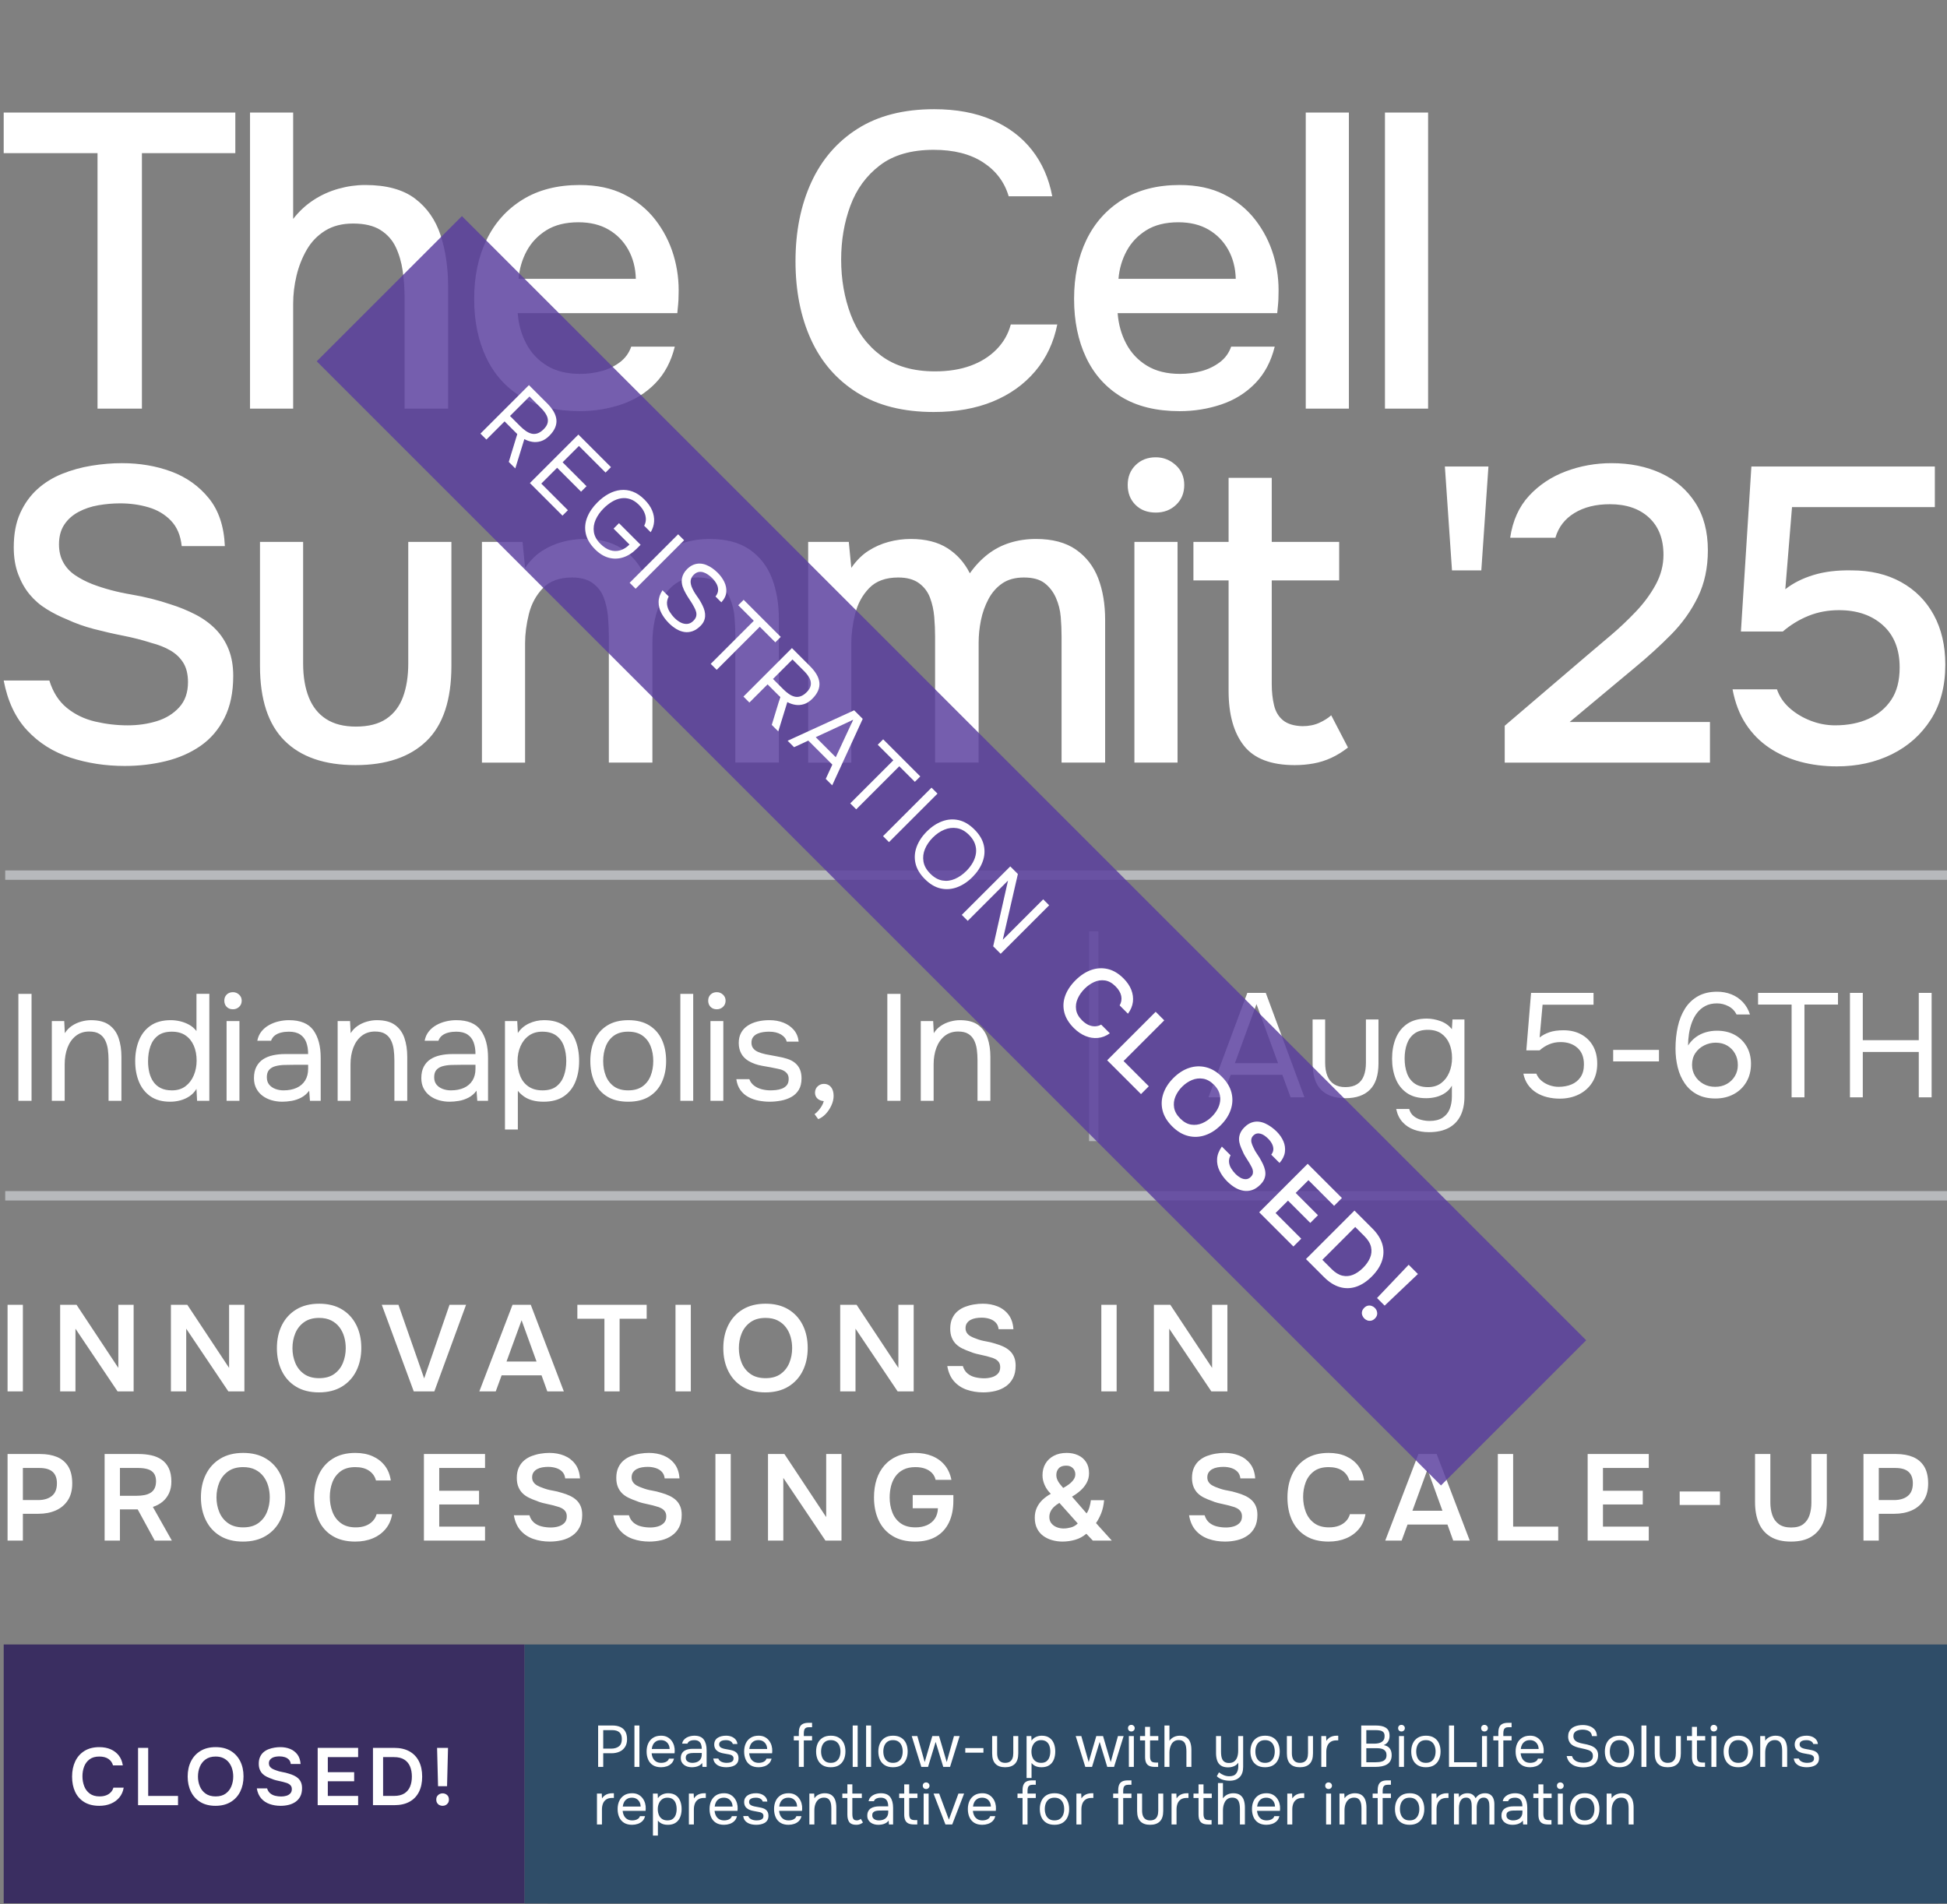
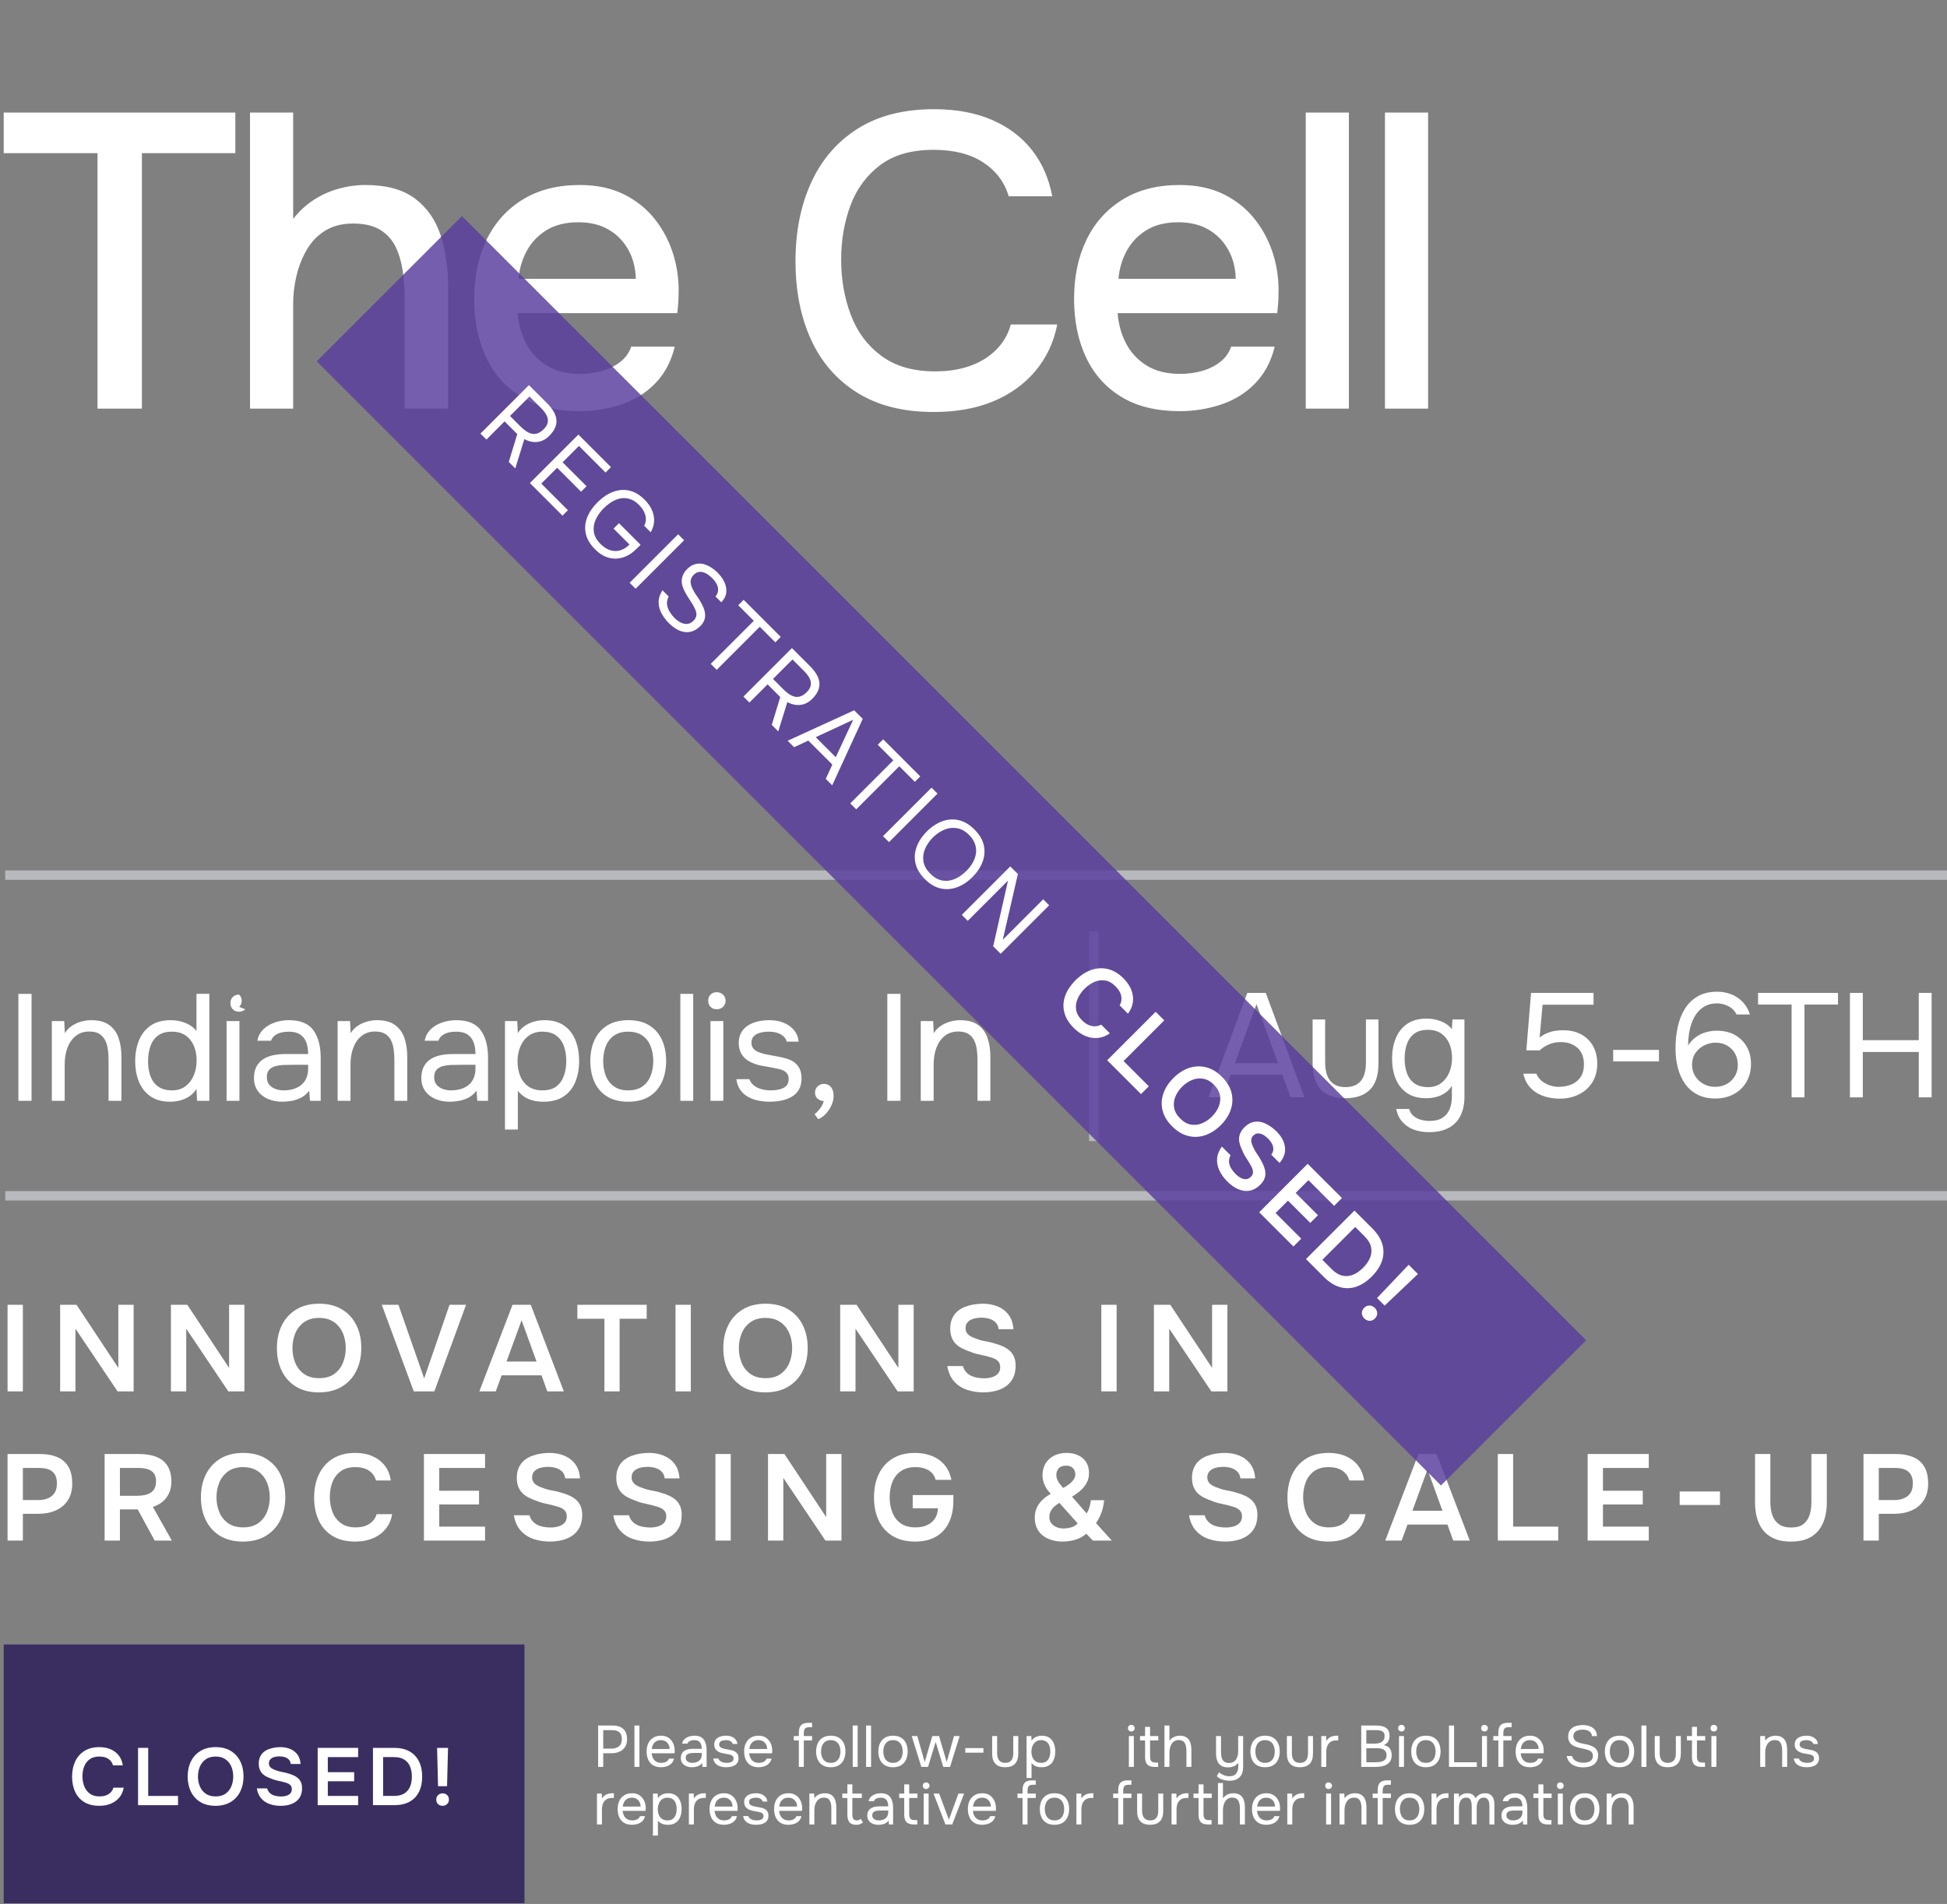
<svg xmlns="http://www.w3.org/2000/svg" viewBox="0 0 540.446 528.538">
  <rect x="0" y="0" width="540.446" height="528.538" fill="#808080" stroke="none" />
  <defs>
    <style>      .st0, .st1 {        fill: none;      }      .st2 {        fill: #2c1d5b;      }      .st2, .st3, .st4 {        opacity: .83;      }      .st1 {        stroke: #eef1f8;        stroke-width: 2.608px;      }      .st5 {        isolation: isolate;      }      .st6 {        mix-blend-mode: multiply;      }      .st7 {        clip-path: url(#clippath-1);      }      .st8 {        clip-path: url(#clippath-3);      }      .st9 {        clip-path: url(#clippath-4);      }      .st10 {        clip-path: url(#clippath-2);      }      .st11 {        clip-path: url(#clippath-7);      }      .st12 {        clip-path: url(#clippath-6);      }      .st13 {        clip-path: url(#clippath-9);      }      .st14 {        clip-path: url(#clippath-8);      }      .st15 {        clip-path: url(#clippath-5);      }      .st16 {        fill: #fff;      }      .st3 {        fill: #5a3e9e;      }      .st17 {        opacity: .5;      }      .st18 {        clip-path: url(#clippath);      }      .st19 {        fill: #1e4263;      }    </style>
    <clipPath id="clippath">
      <rect class="st0" x="1.028" y="-2.156" width="554.51" height="530.587" />
    </clipPath>
    <clipPath id="clippath-1">
      <rect class="st0" x="1.028" y="-2.156" width="554.51" height="530.587" />
    </clipPath>
    <clipPath id="clippath-2">
      <rect class="st0" x=".45" y="232.634" width="548.08" height="20.608" />
    </clipPath>
    <clipPath id="clippath-3">
      <rect class="st0" x=".45" y="321.655" width="548.08" height="20.608" />
    </clipPath>
    <clipPath id="clippath-4">
      <rect class="st0" x="1.028" y="-2.156" width="554.51" height="530.587" />
    </clipPath>
    <clipPath id="clippath-5">
      <rect class="st0" x="293.306" y="250.529" width="20.607" height="67.252" />
    </clipPath>
    <clipPath id="clippath-6">
      <rect class="st0" x="1.028" y="-2.156" width="554.51" height="530.587" />
    </clipPath>
    <clipPath id="clippath-7">
      <rect class="st0" x="80.14" y="47.267" width="372.876" height="372.876" />
    </clipPath>
    <clipPath id="clippath-8">
-       <rect class="st0" x="1.028" y="-2.156" width="554.51" height="530.587" />
-     </clipPath>
+       </clipPath>
    <clipPath id="clippath-9">
      <rect class="st19" x="145.588" y="456.511" width="395.059" height="72.92" />
    </clipPath>
  </defs>
  <g class="st5">
    <g id="Layer_1">
      <g class="st18">
        <g class="st7">
          <g class="st17">
            <g class="st10">
              <line class="st1" x1="540.53" y1="242.938" x2="1.45" y2="242.938" />
            </g>
          </g>
          <g class="st17">
            <g class="st8">
              <line class="st1" x1="540.53" y1="331.959" x2="1.45" y2="331.959" />
            </g>
          </g>
          <path class="st16" d="M396.41,31.243h-11.975v82.198h11.975V31.243ZM374.423,31.243h-11.975v82.198h11.975V31.243ZM312.733,69.668c1.279-2.363,3.099-4.282,5.464-5.755,2.364-1.471,5.328-2.209,8.894-2.209,3.256,0,6.046.68,8.371,2.035,2.325,1.357,4.146,3.217,5.465,5.58,1.317,2.366,2.014,5.058,2.092,8.081h-32.553c.232-2.791.988-5.367,2.267-7.732M339.008,112.278c3.681-1.239,6.82-3.197,9.417-5.871,2.596-2.674,4.399-6.064,5.407-10.173h-12.092c-.621,1.784-1.685,3.237-3.197,4.36-1.511,1.124-3.217,1.938-5.115,2.442-1.901.505-3.857.755-5.872.755-3.644,0-6.705-.755-9.184-2.267-2.482-1.511-4.4-3.546-5.755-6.104-1.357-2.557-2.151-5.386-2.384-8.487h44.296c.077-.852.155-1.666.233-2.441.076-.774.116-1.588.116-2.442.154-3.875-.311-7.615-1.395-11.219-1.086-3.604-2.772-6.878-5.058-9.824-2.287-2.945-5.173-5.29-8.661-7.034s-7.597-2.616-12.324-2.616c-6.202,0-11.492,1.357-15.87,4.069-4.38,2.714-7.713,6.434-9.998,11.161-2.287,4.729-3.43,10.193-3.43,16.393,0,6.124,1.104,11.53,3.313,16.219,2.209,4.69,5.483,8.353,9.825,10.987,4.339,2.636,9.726,3.953,16.16,3.953,4.029,0,7.886-.622,11.568-1.861M275.575,111.465c4.726-1.937,8.641-4.727,11.742-8.371,3.099-3.643,5.154-7.983,6.162-13.022h-12.905c-.698,2.636-2.017,4.941-3.953,6.918-1.938,1.976-4.342,3.488-7.208,4.534-2.869,1.046-6.162,1.57-9.883,1.57-6.045,0-11.006-1.434-14.881-4.302-3.877-2.867-6.705-6.665-8.487-11.394-1.784-4.727-2.675-9.842-2.675-15.346,0-5.349.852-10.328,2.558-14.94,1.704-4.611,4.436-8.351,8.197-11.22,3.758-2.866,8.738-4.301,14.94-4.301,5.58,0,10.153,1.162,13.719,3.488,3.564,2.325,5.929,5.464,7.092,9.417h12.091c-.93-4.96-2.81-9.243-5.639-12.847-2.83-3.604-6.531-6.395-11.103-8.371-4.574-1.977-9.922-2.965-16.044-2.965-8.449,0-15.521,1.802-21.218,5.406-5.697,3.605-9.999,8.586-12.905,14.94-2.907,6.356-4.36,13.643-4.36,21.858s1.433,15.462,4.302,21.741c2.866,6.278,7.15,11.201,12.847,14.765,5.696,3.566,12.769,5.348,21.218,5.348,6.2,0,11.664-.968,16.393-2.906M146.207,69.668c1.279-2.363,3.099-4.282,5.464-5.755,2.364-1.471,5.328-2.209,8.894-2.209,3.256,0,6.046.68,8.371,2.035,2.326,1.357,4.146,3.217,5.465,5.58,1.317,2.366,2.014,5.058,2.092,8.081h-32.553c.232-2.791.988-5.367,2.267-7.732M172.482,112.278c3.681-1.239,6.82-3.197,9.418-5.871,2.596-2.674,4.398-6.064,5.406-10.173h-12.091c-.622,1.784-1.686,3.237-3.198,4.36-1.511,1.124-3.217,1.938-5.115,2.442-1.9.505-3.857.755-5.871.755-3.645,0-6.706-.755-9.185-2.267-2.482-1.511-4.4-3.546-5.755-6.104-1.357-2.557-2.151-5.386-2.384-8.487h44.296c.077-.852.155-1.666.233-2.441.076-.774.116-1.588.116-2.442.155-3.875-.31-7.615-1.395-11.219-1.086-3.604-2.772-6.878-5.057-9.824-2.287-2.945-5.174-5.29-8.662-7.034-3.488-1.744-7.597-2.616-12.324-2.616-6.202,0-11.492,1.357-15.87,4.069-4.379,2.714-7.713,6.434-9.998,11.161-2.287,4.729-3.43,10.193-3.43,16.393,0,6.124,1.105,11.53,3.314,16.219,2.209,4.69,5.482,8.353,9.824,10.987,4.34,2.636,9.726,3.953,16.16,3.953,4.029,0,7.886-.622,11.568-1.861M81.377,113.441v-29.182c0-2.558.309-5.134.931-7.731.619-2.596,1.569-5,2.848-7.209,1.279-2.209,2.983-3.971,5.116-5.29,2.13-1.317,4.708-1.976,7.731-1.976,3.177,0,5.715.601,7.615,1.802,1.899,1.203,3.314,2.79,4.244,4.767.93,1.976,1.569,4.167,1.918,6.569.349,2.403.523,4.844.523,7.324v30.926h12.092v-33.716c0-5.348-.698-10.153-2.093-14.417-1.395-4.262-3.76-7.653-7.092-10.173-3.334-2.518-7.946-3.778-13.835-3.778-2.482,0-4.962.349-7.441,1.046-2.482.698-4.787,1.744-6.918,3.139-2.133,1.395-4.011,3.139-5.639,5.232v-29.531h-11.975v82.198h11.975ZM39.394,113.441V42.521h25.927v-11.278H1.027v11.278h26.043v70.92h12.324Z" />
        </g>
        <g class="st9">
-           <path class="st16" d="M525.153,209.378c4.534-2.247,8.138-5.465,10.812-9.65,2.674-4.186,4.011-9.261,4.011-15.231,0-5.27-1.066-9.862-3.197-13.777-2.132-3.913-5.155-6.955-9.068-9.126-3.915-2.169-8.507-3.256-13.777-3.256-3.953-.076-7.461.349-10.522,1.279-3.063.93-5.679,2.249-7.848,3.953l1.86-22.787h39.646v-11.278h-50.923l-2.907,45.808h11.627c2.169-1.861,4.552-3.314,7.15-4.36,2.596-1.047,5.406-1.57,8.429-1.57,5.037,0,9.106,1.395,12.207,4.186,3.099,2.79,4.651,6.705,4.651,11.742,0,3.644-.776,6.627-2.325,8.953-1.552,2.325-3.663,4.089-6.337,5.289-2.674,1.203-5.755,1.803-9.243,1.803-2.325,0-4.592-.426-6.801-1.279-2.209-.852-4.147-2.015-5.813-3.488-1.668-1.472-2.849-3.216-3.546-5.232h-12.324c.698,3.72,1.918,6.918,3.662,9.592s3.913,4.883,6.511,6.627c2.596,1.744,5.482,3.042,8.662,3.894,3.177.852,6.548,1.279,10.114,1.279,5.657,0,10.755-1.122,15.289-3.371M474.649,211.703v-11.278h-38.948l18.253-15.23c3.564-2.945,6.878-5.968,9.941-9.068,3.061-3.1,5.522-6.549,7.382-10.348,1.86-3.797,2.791-8.138,2.791-13.021,0-5.192-1.163-9.592-3.488-13.196-2.326-3.604-5.505-6.336-9.534-8.197-4.031-1.86-8.603-2.79-13.719-2.79-4.418,0-8.643.756-12.673,2.267-4.031,1.512-7.44,3.779-10.231,6.802-2.79,3.022-4.534,6.899-5.231,11.626h12.556c.852-2.945,2.616-5.232,5.29-6.86,2.674-1.627,5.947-2.441,9.824-2.441,4.573,0,8.197,1.241,10.871,3.72,2.674,2.482,4.011,5.93,4.011,10.348,0,2.868-.718,5.62-2.151,8.254-1.435,2.636-3.255,5.116-5.464,7.441-2.209,2.325-4.497,4.496-6.86,6.511-2.365,2.016-4.516,3.836-6.453,5.464l-23.136,19.765v10.231h56.969ZM411.182,158.338l1.976-28.833h-12.091l1.976,28.833h8.139ZM364.635,211.935c1.704-.308,3.352-.832,4.941-1.569,1.588-.736,3.119-1.686,4.592-2.849l-4.65-8.952c-.854.776-1.958,1.473-3.314,2.093-1.357.621-2.926.93-4.708.93-2.325-.076-4.109-.619-5.348-1.628-1.241-1.006-2.075-2.401-2.5-4.185-.427-1.782-.639-3.759-.639-5.929v-28.717h18.718v-10.697h-18.718v-17.788h-11.975v17.788h-9.767v10.697h9.767v30.693c0,6.511,1.413,11.568,4.243,15.172,2.829,3.604,7.537,5.406,14.126,5.406,1.782,0,3.526-.156,5.232-.465M326.455,140.143c1.511-1.433,2.267-3.273,2.267-5.522,0-2.247-.796-4.088-2.384-5.523-1.589-1.433-3.429-2.151-5.522-2.151-2.249,0-4.109.718-5.581,2.151-1.473,1.435-2.209,3.276-2.209,5.523,0,2.249.716,4.089,2.151,5.522,1.433,1.435,3.314,2.151,5.639,2.151,2.247,0,4.127-.716,5.639-2.151M326.862,150.432h-11.975v61.27h11.975v-61.27ZM236.306,211.703v-33.135c0-2.558.349-5.25,1.046-8.08.698-2.829,1.995-5.232,3.895-7.208,1.899-1.977,4.593-2.965,8.08-2.965,2.402,0,4.32.523,5.755,1.569,1.434,1.047,2.46,2.404,3.081,4.07.62,1.667,1.007,3.429,1.163,5.29.154,1.86.233,3.682.233,5.464v34.995h12.091v-33.251c0-2.093.212-4.186.639-6.278.425-2.093,1.123-4.05,2.093-5.872.968-1.82,2.247-3.273,3.837-4.36,1.587-1.084,3.584-1.627,5.987-1.627,2.48,0,4.398.523,5.755,1.569,1.355,1.047,2.402,2.404,3.139,4.07.736,1.667,1.181,3.429,1.337,5.29.155,1.86.233,3.72.233,5.58v34.879h12.091v-39.646c0-4.34-.639-8.176-1.918-11.51-1.279-3.331-3.334-5.987-6.162-7.964-2.83-1.976-6.531-2.964-11.103-2.964-2.558,0-4.961.348-7.208,1.046-2.249.698-4.302,1.764-6.162,3.197-1.861,1.435-3.528,3.197-5,5.29-1.473-2.945-3.546-5.27-6.22-6.976-2.674-1.704-6.065-2.557-10.173-2.557-2.092,0-4.147.272-6.162.813-2.016.544-3.894,1.377-5.638,2.5-1.744,1.125-3.314,2.694-4.709,4.709l-.698-7.209h-11.277v61.271h11.975ZM145.751,211.703v-33.135c0-2.558.348-5.25,1.046-8.08.697-2.829,1.995-5.232,3.895-7.208,1.898-1.977,4.592-2.965,8.08-2.965,2.401,0,4.32.523,5.755,1.569,1.433,1.047,2.46,2.404,3.081,4.07.619,1.667,1.006,3.429,1.163,5.29.154,1.86.232,3.682.232,5.464v34.995h12.091v-33.251c0-2.093.213-4.186.64-6.278.425-2.093,1.122-4.05,2.093-5.872.968-1.82,2.247-3.273,3.836-4.36,1.588-1.084,3.584-1.627,5.988-1.627,2.479,0,4.398.523,5.755,1.569,1.355,1.047,2.401,2.404,3.139,4.07.736,1.667,1.181,3.429,1.337,5.29.154,1.86.232,3.72.232,5.58v34.879h12.092v-39.646c0-4.34-.64-8.176-1.919-11.51-1.279-3.331-3.333-5.987-6.162-7.964-2.83-1.976-6.53-2.964-11.103-2.964-2.557,0-4.961.348-7.208,1.046-2.249.698-4.302,1.764-6.162,3.197-1.86,1.435-3.528,3.197-4.999,5.29-1.473-2.945-3.546-5.27-6.22-6.976-2.674-1.704-6.066-2.557-10.173-2.557-2.093,0-4.147.272-6.162.813-2.017.544-3.895,1.377-5.639,2.5-1.744,1.125-3.313,2.694-4.708,4.709l-.698-7.209h-11.278v61.271h11.976ZM118.383,205.715c4.61-4.456,6.917-11.411,6.917-20.869v-34.414h-11.975v33.717c0,3.566-.485,6.667-1.453,9.301-.97,2.636-2.52,4.67-4.65,6.103-2.133,1.436-4.942,2.151-8.429,2.151-3.334,0-6.086-.697-8.255-2.092-2.171-1.396-3.779-3.41-4.825-6.046-1.046-2.634-1.57-5.773-1.57-9.417v-33.717h-11.975v34.414c0,9.301,2.268,16.219,6.802,20.753,4.534,4.534,11.103,6.801,19.706,6.801,8.526,0,15.094-2.227,19.707-6.685M46.021,211.296c3.642-.89,6.859-2.305,9.65-4.244,2.79-1.936,4.999-4.514,6.627-7.731,1.627-3.215,2.441-7.11,2.441-11.684,0-2.791-.427-5.25-1.279-7.383-.853-2.131-2.054-3.991-3.604-5.581-1.551-1.587-3.411-2.944-5.58-4.069-2.171-1.123-4.496-2.073-6.976-2.848-3.412-1.163-7.054-2.073-10.929-2.733-3.876-.657-7.441-1.607-10.696-2.848-1.784-.698-3.392-1.53-4.825-2.5-1.435-.968-2.539-2.169-3.313-3.604-.776-1.433-1.163-3.081-1.163-4.941,0-2.169.483-3.991,1.453-5.464.969-1.472,2.286-2.654,3.953-3.546,1.666-.89,3.506-1.512,5.523-1.86,2.014-.349,4.029-.524,6.045-.524,2.791,0,5.425.369,7.906,1.105,2.48.737,4.553,1.976,6.22,3.72,1.666,1.744,2.654,4.089,2.965,7.034h11.975c-.232-5.502-1.726-9.94-4.476-13.312-2.752-3.372-6.22-5.831-10.406-7.383-4.185-1.549-8.759-2.325-13.719-2.325-2.714,0-5.504.233-8.371.698-2.868.465-5.6,1.22-8.196,2.267-2.598,1.046-4.883,2.461-6.86,4.243-1.976,1.784-3.566,3.993-4.766,6.627-1.203,2.636-1.802,5.813-1.802,9.534,0,2.79.407,5.272,1.22,7.441.814,2.171,1.879,4.051,3.198,5.638,1.317,1.59,2.886,2.947,4.708,4.07,1.82,1.124,3.701,2.074,5.639,2.848,2.325,1.086,4.825,1.977,7.499,2.674,2.674.698,5.386,1.319,8.138,1.86,2.751.543,5.328,1.203,7.732,1.977,2.093.543,3.895,1.261,5.406,2.151,1.511.892,2.692,2.034,3.546,3.429.852,1.396,1.279,3.179,1.279,5.348,0,2.869-.814,5.194-2.442,6.976-1.627,1.784-3.702,3.063-6.22,3.837-2.519.776-5.213,1.163-8.08,1.163-3.023,0-6.027-.349-9.01-1.047-2.985-.697-5.601-1.956-7.848-3.778-2.249-1.821-3.877-4.36-4.883-7.616H1.027c1.085,5.737,3.256,10.348,6.511,13.836,3.255,3.488,7.246,6.007,11.975,7.557,4.727,1.549,9.766,2.325,15.114,2.325,3.953,0,7.75-.447,11.394-1.337" />
          <g class="st17">
            <g class="st15">
              <line class="st1" x1="303.609" y1="258.528" x2="303.609" y2="316.78" />
            </g>
          </g>
          <path class="st16" d="M324.551,386.257v-17.408l11.696,17.408h4.454v-24.038h-4.25v17.51l-11.594-17.51h-4.556v24.038h4.25ZM309.956,362.219h-4.25v24.038h4.25v-24.038ZM276.292,386.138c1.077-.26,2.04-.685,2.89-1.275.85-.589,1.519-1.354,2.006-2.295.488-.94.731-2.091.731-3.451,0-.929-.141-1.728-.425-2.397-.283-.668-.674-1.235-1.173-1.7-.498-.464-1.093-.861-1.785-1.19-.691-.328-1.445-.606-2.261-.833-.838-.272-1.728-.487-2.669-.646-.94-.158-1.807-.396-2.601-.714-.612-.204-1.139-.43-1.581-.68-.442-.249-.787-.561-1.037-.935-.249-.374-.374-.81-.374-1.309,0-.566.131-1.037.391-1.411.261-.374.601-.674,1.02-.901.42-.226.896-.385,1.428-.476.533-.09,1.071-.136,1.615-.136.794,0,1.53.108,2.21.323.68.216,1.247.556,1.7,1.02.454.465.726,1.083.816,1.853h4.114c-.113-1.632-.566-2.969-1.36-4.012-.793-1.042-1.807-1.813-3.043-2.312-1.235-.498-2.601-.748-4.097-.748-.77,0-1.581.068-2.431.204s-1.666.352-2.448.646c-.782.295-1.484.703-2.108,1.224-.623.522-1.122,1.185-1.496,1.989-.374.805-.561,1.763-.561,2.873,0,.975.148,1.814.442,2.516.295.703.686,1.292,1.173,1.768.488.476,1.066.879,1.734,1.207.669.329,1.366.618,2.091.867.567.25,1.167.454,1.802.612.635.159,1.281.306,1.938.442.658.136,1.27.295,1.836.476.59.136,1.094.323,1.513.561.42.238.748.533.986.884.238.352.357.811.357,1.377,0,.748-.221,1.349-.663,1.802-.442.454-.997.777-1.666.969-.668.193-1.377.289-2.125.289-.838,0-1.666-.096-2.482-.289-.816-.192-1.524-.538-2.125-1.037-.6-.498-1.037-1.19-1.309-2.074h-4.318c.295,1.746.918,3.157,1.87,4.233.952,1.077,2.137,1.859,3.553,2.346,1.417.487,2.93.731,4.539.731,1.179,0,2.306-.13,3.383-.391M237.471,386.257v-17.408l11.696,17.408h4.454v-24.038h-4.25v17.51l-11.594-17.51h-4.556v24.038h4.25ZM208.306,381.412c-1.099-.782-1.91-1.807-2.431-3.077-.521-1.269-.782-2.629-.782-4.08,0-1.473.261-2.844.782-4.114.521-1.269,1.332-2.3,2.431-3.094,1.099-.793,2.499-1.19,4.199-1.19,1.292,0,2.403.233,3.332.697.929.465,1.694,1.094,2.295,1.887.601.794,1.043,1.689,1.326,2.686.283.998.425,2.04.425,3.128,0,1.428-.255,2.777-.765,4.046-.51,1.27-1.309,2.301-2.397,3.094-1.088.794-2.493,1.19-4.216,1.19-1.7,0-3.1-.391-4.199-1.173M218.812,384.931c1.757-1.065,3.094-2.527,4.012-4.386.918-1.858,1.377-3.978,1.377-6.358,0-2.402-.465-4.527-1.394-6.375-.929-1.847-2.261-3.292-3.995-4.335-1.734-1.042-3.836-1.564-6.307-1.564s-4.579.527-6.324,1.581-3.083,2.505-4.012,4.352c-.929,1.848-1.394,3.984-1.394,6.409,0,2.38.459,4.5,1.377,6.358.918,1.859,2.244,3.31,3.978,4.352,1.734,1.043,3.836,1.564,6.307,1.564,2.493,0,4.618-.532,6.375-1.598M191.755,362.219h-4.25v24.038h4.25v-24.038ZM171.991,386.257v-20.162h7.514v-3.876h-19.244v3.876h7.514v20.162h4.216ZM144.781,366.503l4.148,11.458h-8.33l4.182-11.458ZM137.607,386.257l1.632-4.454h11.084l1.598,4.454h4.59l-9.18-24.038h-5.066l-9.214,24.038h4.556ZM120.562,386.257l8.806-24.038h-4.59l-7.038,20.434-7.14-20.434h-4.624l8.874,24.038h5.712ZM84.393,381.412c-1.1-.782-1.91-1.807-2.431-3.077-.522-1.269-.782-2.629-.782-4.08,0-1.473.26-2.844.782-4.114.521-1.269,1.331-2.3,2.431-3.094,1.099-.793,2.499-1.19,4.199-1.19,1.292,0,2.402.233,3.332.697.929.465,1.694,1.094,2.295,1.887.6.794,1.042,1.689,1.326,2.686.283.998.425,2.04.425,3.128,0,1.428-.255,2.777-.765,4.046-.51,1.27-1.309,2.301-2.397,3.094-1.088.794-2.494,1.19-4.216,1.19-1.7,0-3.1-.391-4.199-1.173M94.899,384.931c1.756-1.065,3.094-2.527,4.012-4.386.918-1.858,1.377-3.978,1.377-6.358,0-2.402-.465-4.527-1.394-6.375-.93-1.847-2.261-3.292-3.995-4.335-1.734-1.042-3.837-1.564-6.307-1.564s-4.579.527-6.324,1.581c-1.746,1.054-3.083,2.505-4.012,4.352-.93,1.848-1.394,3.984-1.394,6.409,0,2.38.459,4.5,1.377,6.358.918,1.859,2.244,3.31,3.978,4.352,1.734,1.043,3.836,1.564,6.307,1.564,2.493,0,4.618-.532,6.375-1.598M51.692,386.257v-17.408l11.696,17.408h4.454v-24.038h-4.25v17.51l-11.594-17.51h-4.556v24.038h4.25ZM20.946,386.257v-17.408l11.696,17.408h4.454v-24.038h-4.25v17.51l-11.594-17.51h-4.556v24.038h4.25ZM6.35,362.219H2.1v24.038h4.25v-24.038Z" />
        </g>
        <g class="st12">
          <path class="st16" d="M521.513,407.515h4.59c1.655,0,2.879.357,3.672,1.071.793.714,1.19,1.774,1.19,3.179,0,1.61-.476,2.788-1.428,3.536-.952.748-2.21,1.122-3.774,1.122h-4.25v-8.908ZM521.513,427.677v-7.446h4.318c1.813,0,3.423-.311,4.828-.935,1.405-.623,2.516-1.558,3.332-2.805.816-1.246,1.224-2.799,1.224-4.658,0-1.949-.368-3.524-1.105-4.726-.737-1.201-1.768-2.079-3.094-2.635-1.326-.555-2.896-.833-4.709-.833h-9.044v24.038h4.25ZM502.803,426.589c1.451-.906,2.527-2.176,3.23-3.808.703-1.632,1.054-3.547,1.054-5.746v-13.396h-4.284v13.498c0,1.224-.164,2.358-.493,3.4-.328,1.043-.895,1.887-1.7,2.533-.805.646-1.944.969-3.417.969-1.451,0-2.601-.317-3.451-.952-.85-.634-1.451-1.479-1.802-2.533-.351-1.054-.527-2.193-.527-3.417v-13.498h-4.25v13.396c0,2.222.351,4.148,1.054,5.78.703,1.632,1.791,2.896,3.264,3.791,1.473.896,3.355,1.343,5.644,1.343,2.335,0,4.228-.453,5.678-1.36M477.429,414.043h-11.186v3.74h11.186v-3.74ZM457.665,427.677v-3.876h-12.716v-6.154h11.05v-3.808h-11.05v-6.324h12.716v-3.876h-16.966v24.038h16.966ZM432.529,427.677v-3.876h-12.512v-20.162h-4.25v24.038h16.762ZM396.241,407.923l4.148,11.458h-8.33l4.182-11.458ZM389.067,427.677l1.632-4.454h11.084l1.598,4.454h4.59l-9.18-24.038h-5.066l-9.214,24.038h4.556ZM373.638,427.048c1.439-.6,2.629-1.467,3.57-2.601.94-1.133,1.547-2.504,1.819-4.114h-4.318c-.204.748-.573,1.4-1.105,1.955-.533.556-1.19.981-1.972,1.275-.782.295-1.695.442-2.737.442-1.678,0-3.049-.396-4.114-1.19-1.066-.793-1.842-1.836-2.329-3.128-.488-1.292-.731-2.674-.731-4.148,0-1.428.232-2.765.697-4.012.464-1.246,1.218-2.266,2.261-3.06,1.042-.793,2.414-1.19,4.114-1.19,1.564,0,2.833.329,3.808.986.974.658,1.62,1.564,1.938,2.72h4.114c-.25-1.632-.811-3.009-1.683-4.131-.873-1.122-2.001-1.989-3.383-2.601-1.383-.612-2.981-.918-4.794-.918-2.448,0-4.522.527-6.222,1.581-1.7,1.054-2.992,2.511-3.876,4.369-.884,1.859-1.326,4.001-1.326,6.426s.43,4.556,1.292,6.392c.861,1.836,2.142,3.27,3.842,4.301,1.7,1.032,3.796,1.547,6.29,1.547,1.79,0,3.405-.3,4.845-.901M343.402,427.558c1.076-.26,2.04-.685,2.89-1.275.85-.589,1.518-1.354,2.006-2.295.487-.94.731-2.091.731-3.451,0-.929-.142-1.728-.425-2.397-.284-.668-.675-1.235-1.173-1.7-.499-.464-1.094-.861-1.785-1.19-.692-.328-1.445-.606-2.261-.833-.839-.272-1.729-.487-2.669-.646-.941-.158-1.808-.396-2.601-.714-.612-.204-1.139-.43-1.581-.68-.442-.249-.788-.561-1.037-.935-.25-.374-.374-.81-.374-1.309,0-.566.13-1.037.391-1.411.26-.374.6-.674,1.02-.901.419-.226.895-.385,1.428-.476.532-.09,1.071-.136,1.615-.136.793,0,1.53.108,2.21.323.68.216,1.246.556,1.7,1.02.453.465.725,1.083.816,1.853h4.114c-.114-1.632-.567-2.969-1.36-4.012-.794-1.042-1.808-1.813-3.043-2.312-1.236-.498-2.601-.748-4.097-.748-.771,0-1.581.068-2.431.204-.85.136-1.666.352-2.448.646-.782.295-1.485.703-2.108,1.224-.624.522-1.122,1.185-1.496,1.989-.374.805-.561,1.763-.561,2.873,0,.975.147,1.814.442,2.516.294.703.685,1.292,1.173,1.768.487.476,1.065.879,1.734,1.207.668.329,1.365.618,2.091.867.566.25,1.167.454,1.802.612.634.159,1.28.306,1.938.442.657.136,1.269.295,1.836.476.589.136,1.093.323,1.513.561.419.238.748.533.986.884.238.352.357.811.357,1.377,0,.748-.221,1.349-.663,1.802-.442.454-.998.777-1.666.969-.669.193-1.377.289-2.125.289-.839,0-1.666-.096-2.482-.289-.816-.192-1.525-.538-2.125-1.037-.601-.498-1.037-1.19-1.309-2.074h-4.318c.294,1.746.918,3.157,1.87,4.233.952,1.077,2.136,1.859,3.553,2.346,1.416.487,2.929.731,4.539.731,1.178,0,2.306-.131,3.383-.391M294.235,412.003c-.295-.362-.538-.759-.731-1.19-.193-.43-.289-.884-.289-1.36,0-.725.221-1.337.663-1.836.442-.498,1.128-.748,2.057-.748.567,0,1.037.114,1.411.34.374.227.657.522.85.884.193.363.289.76.289,1.19,0,.522-.164,1.015-.493,1.479-.329.465-.748.89-1.258,1.275-.51.386-1.048.726-1.615,1.02-.295-.34-.589-.691-.884-1.054M293.368,423.971c-.601-.226-1.099-.578-1.496-1.054-.397-.476-.595-1.076-.595-1.802,0-.521.108-1.014.323-1.479.215-.464.527-.895.935-1.292.408-.396.918-.776,1.53-1.139l5.1,5.712c-.544.544-1.179.913-1.904,1.105-.725.193-1.405.289-2.04.289s-1.252-.113-1.853-.34M298.417,427.456c1.156-.328,2.199-.889,3.128-1.683l1.802,1.904h5.27l-4.386-4.862c.589-.861,1.082-1.807,1.479-2.839.397-1.031.652-2.204.765-3.519h-3.672c-.068.635-.204,1.292-.408,1.972-.204.68-.465,1.247-.782,1.7l-4.046-4.658c.861-.498,1.643-1.059,2.346-1.683.703-.623,1.275-1.337,1.717-2.142.442-.804.663-1.694.663-2.669,0-1.246-.278-2.289-.833-3.128-.555-.838-1.303-1.467-2.244-1.887-.941-.419-1.978-.629-3.111-.629-1.383,0-2.578.267-3.587.799-1.009.533-1.785,1.264-2.329,2.193-.544.93-.816,2.006-.816,3.23,0,.884.198,1.78.595,2.686.397.907.969,1.723,1.717,2.448-.907.499-1.689,1.066-2.346,1.7-.657.635-1.173,1.36-1.547,2.176-.374.816-.561,1.734-.561,2.754,0,1.156.21,2.154.629,2.992.419.839.992,1.525,1.717,2.057.725.533,1.553.93,2.482,1.19.929.26,1.881.391,2.856.391,1.179,0,2.346-.165,3.502-.493M259.824,426.572c1.575-.918,2.771-2.227,3.587-3.927.816-1.7,1.224-3.717,1.224-6.052v-1.564h-11.288v3.672h7.004c-.045,1.156-.334,2.125-.867,2.907-.533.782-1.258,1.377-2.176,1.785-.918.408-1.978.612-3.179.612-1.7,0-3.077-.379-4.131-1.139-1.054-.759-1.825-1.773-2.312-3.043-.487-1.269-.731-2.64-.731-4.114,0-1.133.13-2.204.391-3.213.261-1.008.674-1.904,1.241-2.686s1.303-1.399,2.21-1.853c.907-.453,2.006-.68,3.298-.68.997,0,1.881.136,2.652.408s1.411.669,1.921,1.19c.51.522.856,1.168,1.037,1.938h4.386c-.317-1.609-.935-2.969-1.853-4.08-.918-1.11-2.085-1.955-3.502-2.533s-3.02-.867-4.811-.867c-1.836,0-3.457.301-4.862.901-1.405.601-2.59,1.451-3.553,2.55-.963,1.1-1.689,2.397-2.176,3.893-.487,1.496-.731,3.162-.731,4.998,0,2.426.436,4.562,1.309,6.409.873,1.848,2.159,3.287,3.859,4.318,1.7,1.032,3.774,1.547,6.222,1.547,2.312,0,4.256-.459,5.831-1.377M217.433,427.677v-17.408l11.696,17.408h4.454v-24.038h-4.25v17.51l-11.594-17.51h-4.556v24.038h4.25ZM202.837,403.639h-4.25v24.038h4.25v-24.038ZM183.6,427.558c1.077-.26,2.04-.685,2.89-1.275.85-.589,1.519-1.354,2.006-2.295.487-.94.731-2.091.731-3.451,0-.929-.142-1.728-.425-2.397-.283-.668-.674-1.235-1.173-1.7-.499-.464-1.094-.861-1.785-1.19-.691-.328-1.445-.606-2.261-.833-.839-.272-1.728-.487-2.669-.646-.941-.158-1.808-.396-2.601-.714-.612-.204-1.139-.43-1.581-.68-.442-.249-.788-.561-1.037-.935-.249-.374-.374-.81-.374-1.309,0-.566.13-1.037.391-1.411s.601-.674,1.02-.901c.419-.226.895-.385,1.428-.476.533-.09,1.071-.136,1.615-.136.793,0,1.53.108,2.21.323.68.216,1.247.556,1.7,1.02.453.465.725,1.083.816,1.853h4.114c-.113-1.632-.567-2.969-1.36-4.012-.793-1.042-1.808-1.813-3.043-2.312-1.235-.498-2.601-.748-4.097-.748-.771,0-1.581.068-2.431.204-.85.136-1.666.352-2.448.646-.782.295-1.485.703-2.108,1.224-.623.522-1.122,1.185-1.496,1.989-.374.805-.561,1.763-.561,2.873,0,.975.147,1.814.442,2.516.295.703.686,1.292,1.173,1.768.487.476,1.065.879,1.734,1.207.669.329,1.366.618,2.091.867.567.25,1.167.454,1.802.612.635.159,1.281.306,1.938.442s1.269.295,1.836.476c.589.136,1.094.323,1.513.561.419.238.748.533.986.884.238.352.357.811.357,1.377,0,.748-.221,1.349-.663,1.802-.442.454-.997.777-1.666.969-.669.193-1.377.289-2.125.289-.839,0-1.666-.096-2.482-.289-.816-.192-1.524-.538-2.125-1.037-.601-.498-1.037-1.19-1.309-2.074h-4.318c.295,1.746.918,3.157,1.87,4.233.952,1.077,2.136,1.859,3.553,2.346,1.417.487,2.93.731,4.539.731,1.179,0,2.306-.131,3.383-.391M155.983,427.558c1.076-.26,2.04-.685,2.89-1.275.85-.589,1.518-1.354,2.006-2.295.487-.94.731-2.091.731-3.451,0-.929-.142-1.728-.425-2.397-.284-.668-.675-1.235-1.173-1.7-.499-.464-1.094-.861-1.785-1.19-.692-.328-1.445-.606-2.261-.833-.839-.272-1.729-.487-2.669-.646-.941-.158-1.808-.396-2.601-.714-.612-.204-1.139-.43-1.581-.68-.442-.249-.788-.561-1.037-.935-.25-.374-.374-.81-.374-1.309,0-.566.13-1.037.391-1.411.26-.374.6-.674,1.02-.901.419-.226.895-.385,1.428-.476.532-.09,1.071-.136,1.615-.136.793,0,1.53.108,2.21.323.68.216,1.246.556,1.7,1.02.453.465.725,1.083.816,1.853h4.114c-.114-1.632-.567-2.969-1.36-4.012-.794-1.042-1.808-1.813-3.043-2.312-1.236-.498-2.601-.748-4.097-.748-.771,0-1.581.068-2.431.204-.85.136-1.666.352-2.448.646-.782.295-1.485.703-2.108,1.224-.624.522-1.122,1.185-1.496,1.989-.374.805-.561,1.763-.561,2.873,0,.975.147,1.814.442,2.516.294.703.685,1.292,1.173,1.768.487.476,1.065.879,1.734,1.207.668.329,1.365.618,2.091.867.566.25,1.167.454,1.802.612.634.159,1.28.306,1.938.442.657.136,1.269.295,1.836.476.589.136,1.093.323,1.513.561.419.238.748.533.986.884.238.352.357.811.357,1.377,0,.748-.221,1.349-.663,1.802-.442.454-.998.777-1.666.969-.669.193-1.377.289-2.125.289-.839,0-1.666-.096-2.482-.289-.816-.192-1.525-.538-2.125-1.037-.601-.498-1.037-1.19-1.309-2.074h-4.318c.294,1.746.918,3.157,1.87,4.233.952,1.077,2.136,1.859,3.553,2.346,1.416.487,2.929.731,4.539.731,1.178,0,2.306-.131,3.383-.391M134.638,427.677v-3.876h-12.716v-6.154h11.05v-3.808h-11.05v-6.324h12.716v-3.876h-16.966v24.038h16.966ZM103.466,427.048c1.44-.6,2.63-1.467,3.57-2.601.941-1.133,1.547-2.504,1.819-4.114h-4.318c-.204.748-.572,1.4-1.105,1.955-.532.556-1.19.981-1.972,1.275-.782.295-1.694.442-2.737.442-1.677,0-3.048-.396-4.114-1.19-1.065-.793-1.841-1.836-2.329-3.128-.487-1.292-.731-2.674-.731-4.148,0-1.428.233-2.765.697-4.012.465-1.246,1.219-2.266,2.261-3.06,1.043-.793,2.414-1.19,4.114-1.19,1.564,0,2.834.329,3.808.986.975.658,1.621,1.564,1.938,2.72h4.114c-.249-1.632-.81-3.009-1.683-4.131-.872-1.122-2-1.989-3.383-2.601-1.382-.612-2.98-.918-4.794-.918-2.448,0-4.522.527-6.222,1.581-1.7,1.054-2.992,2.511-3.876,4.369-.884,1.859-1.326,4.001-1.326,6.426s.431,4.556,1.292,6.392c.862,1.836,2.142,3.27,3.842,4.301,1.7,1.032,3.797,1.547,6.29,1.547,1.791,0,3.406-.3,4.845-.901M63.303,422.832c-1.1-.782-1.91-1.807-2.431-3.077-.522-1.269-.782-2.629-.782-4.08,0-1.473.26-2.844.782-4.114.521-1.269,1.331-2.3,2.431-3.094,1.099-.793,2.499-1.19,4.199-1.19,1.292,0,2.402.233,3.332.697.929.465,1.694,1.094,2.295,1.887.6.794,1.042,1.689,1.326,2.686.283.998.425,2.04.425,3.128,0,1.428-.255,2.777-.765,4.046-.51,1.27-1.309,2.301-2.397,3.094-1.088.794-2.494,1.19-4.216,1.19-1.7,0-3.1-.391-4.199-1.173M73.809,426.351c1.756-1.065,3.094-2.527,4.012-4.386.918-1.858,1.377-3.978,1.377-6.358,0-2.402-.465-4.527-1.394-6.375-.93-1.847-2.261-3.292-3.995-4.335-1.734-1.042-3.837-1.564-6.307-1.564s-4.579.527-6.324,1.581c-1.746,1.054-3.083,2.505-4.012,4.352-.93,1.848-1.394,3.984-1.394,6.409,0,2.38.459,4.5,1.377,6.358.918,1.859,2.244,3.31,3.978,4.352,1.734,1.043,3.836,1.564,6.307,1.564,2.493,0,4.618-.532,6.375-1.598M33.288,407.515h5.1c1.02,0,1.898.114,2.635.34.736.227,1.303.612,1.7,1.156.396.544.595,1.292.595,2.244-.023.794-.165,1.445-.425,1.955-.261.51-.635.913-1.122,1.207-.488.295-1.054.505-1.7.629-.646.125-1.355.187-2.125.187h-4.658v-7.718ZM33.288,427.677v-8.67h4.93l4.726,8.67h4.76l-5.27-9.35c1.042-.34,1.943-.827,2.703-1.462.759-.634,1.354-1.416,1.785-2.346.43-.929.646-2.006.646-3.23,0-1.473-.238-2.708-.714-3.706-.476-.997-1.134-1.785-1.972-2.363-.839-.578-1.802-.986-2.89-1.224-1.088-.238-2.244-.357-3.468-.357h-9.486v24.038h4.25ZM6.35,407.515h4.59c1.654,0,2.878.357,3.672,1.071.793.714,1.19,1.774,1.19,3.179,0,1.61-.476,2.788-1.428,3.536-.952.748-2.21,1.122-3.774,1.122h-4.25v-8.908ZM6.35,427.677v-7.446h4.318c1.813,0,3.422-.311,4.828-.935,1.405-.623,2.516-1.558,3.332-2.805.816-1.246,1.224-2.799,1.224-4.658,0-1.949-.369-3.524-1.105-4.726-.737-1.201-1.768-2.079-3.094-2.635-1.326-.555-2.896-.833-4.709-.833H2.1v24.038h4.25Z" />
-           <path class="st16" d="M259.155,305.588v-10.122c0-1.708.259-3.248.777-4.62.518-1.372,1.288-2.464,2.31-3.276,1.022-.812,2.261-1.218,3.717-1.218,1.176,0,2.114.217,2.814.651.7.434,1.239,1.029,1.617,1.785.378.756.63,1.61.756,2.562.126.952.189,1.946.189,2.982v11.256h3.57v-12.222c0-1.932-.259-3.661-.777-5.187s-1.386-2.737-2.604-3.633c-1.218-.896-2.905-1.344-5.061-1.344-.896,0-1.813.133-2.751.399-.938.266-1.799.665-2.583,1.197-.784.532-1.428,1.204-1.932,2.016l-.168-3.36h-3.444v22.134h3.57ZM249.958,275.894h-3.654v29.694h3.654v-29.694ZM229.211,309.221c.644-.687,1.169-1.477,1.575-2.373.405-.897.609-1.764.609-2.604,0-1.064-.246-1.89-.735-2.478-.49-.588-1.141-.882-1.953-.882-.645,0-1.212.217-1.701.651-.49.434-.75,1.015-.777,1.743,0,.7.224,1.26.672,1.68.447.42,1.035.657,1.764.714-.112.447-.301.896-.567,1.344-.267.447-.567.867-.903,1.26-.336.392-.7.728-1.092,1.008l1.008,1.386c.756-.28,1.455-.763,2.1-1.449M216.758,305.546c1.05-.196,2.009-.532,2.877-1.008.868-.476,1.561-1.134,2.079-1.974.518-.84.777-1.918.777-3.234,0-.924-.147-1.736-.441-2.436-.294-.7-.742-1.302-1.344-1.806-.602-.504-1.351-.896-2.247-1.176-.672-.224-1.596-.441-2.772-.651-1.176-.21-2.254-.413-3.234-.609-.756-.168-1.428-.378-2.016-.63s-1.043-.588-1.365-1.008c-.322-.42-.483-.938-.483-1.554,0-.672.168-1.211.504-1.617.336-.406.756-.714,1.26-.924.504-.21,1.036-.35,1.596-.42.56-.07,1.064-.105,1.512-.105,1.344,0,2.45.259,3.318.777.868.518,1.4,1.183,1.596,1.995h3.318c-.14-1.288-.588-2.373-1.344-3.255-.756-.882-1.715-1.554-2.877-2.016-1.162-.462-2.471-.693-3.927-.693-1.176,0-2.275.126-3.297.378s-1.925.637-2.709,1.155-1.393,1.176-1.827,1.974c-.434.798-.651,1.743-.651,2.835,0,.588.063,1.127.189,1.617.126.49.301.938.525,1.344.224.406.497.77.819,1.092.322.322.679.609,1.071.861,1.148.7,2.471,1.176,3.969,1.428s2.905.518,4.221.798c.644.112,1.19.287,1.638.525s.798.539,1.05.903.378.826.378,1.386c0,.756-.175,1.344-.525,1.764-.35.42-.798.735-1.344.945-.546.21-1.113.343-1.701.399s-1.106.084-1.554.084c-.728,0-1.491-.098-2.289-.294-.798-.196-1.512-.525-2.142-.987-.63-.462-1.085-1.071-1.365-1.827h-3.612c.168,1.204.546,2.212,1.134,3.024s1.323,1.456,2.205,1.932,1.834.812,2.856,1.008c1.022.195,2.037.294,3.045.294,1.036,0,2.079-.099,3.129-.294M200.694,279.506c.475-.448.714-1.022.714-1.722,0-.672-.246-1.232-.735-1.68-.491-.448-1.058-.672-1.701-.672-.701,0-1.275.217-1.722.651-.449.434-.672,1.001-.672,1.701s.216,1.274.651,1.722c.433.448,1.014.672,1.743.672.672,0,1.245-.224,1.722-.672M200.778,283.454h-3.57v22.134h3.57v-22.134ZM192.42,275.894h-3.57v29.694h3.57v-29.694ZM170.433,301.598c-1.022-.728-1.778-1.708-2.268-2.94-.49-1.232-.735-2.604-.735-4.116s.245-2.884.735-4.116c.49-1.232,1.246-2.212,2.268-2.94,1.022-.728,2.331-1.092,3.927-1.092,1.624,0,2.947.364,3.969,1.092,1.022.728,1.778,1.708,2.268,2.94.49,1.232.735,2.604.735,4.116s-.245,2.884-.735,4.116c-.49,1.232-1.246,2.212-2.268,2.94-1.022.728-2.345,1.092-3.969,1.092-1.596,0-2.905-.364-3.927-1.092M180.219,304.391c1.554-.966,2.723-2.303,3.507-4.011.784-1.708,1.176-3.654,1.176-5.838,0-2.212-.385-4.165-1.155-5.859-.77-1.694-1.932-3.031-3.486-4.011s-3.493-1.47-5.817-1.47c-2.352,0-4.312.49-5.88,1.47-1.568.98-2.744,2.317-3.528,4.011-.784,1.694-1.176,3.647-1.176,5.859,0,2.184.385,4.13,1.155,5.838.77,1.708,1.939,3.045,3.507,4.011,1.568.966,3.514,1.449,5.838,1.449,2.352,0,4.305-.483,5.859-1.449M146.725,301.64c-1.036-.7-1.806-1.666-2.31-2.898-.504-1.232-.756-2.618-.756-4.158,0-1.484.266-2.849.798-4.095.531-1.246,1.308-2.24,2.331-2.982,1.022-.742,2.261-1.113,3.717-1.113,1.623,0,2.925.364,3.906,1.092.98.728,1.686,1.708,2.121,2.94.434,1.232.651,2.604.651,4.116,0,1.484-.217,2.842-.651,4.074-.435,1.232-1.128,2.219-2.079,2.961-.952.742-2.241,1.113-3.864,1.113-1.54,0-2.829-.35-3.864-1.05M143.743,313.568v-10.752c.504.616,1.092,1.155,1.764,1.617s1.455.812,2.352,1.05c.896.237,1.904.357,3.024.357,2.268,0,4.13-.49,5.586-1.47,1.455-.98,2.534-2.324,3.234-4.032.699-1.708,1.05-3.64,1.05-5.796s-.343-4.088-1.029-5.796c-.687-1.708-1.743-3.059-3.171-4.053-1.428-.994-3.262-1.491-5.502-1.491-1.512,0-2.919.308-4.221.924-1.302.616-2.331,1.498-3.087,2.646l-.168-3.318h-3.402v30.114h3.57ZM122.89,302.291c-.714-.266-1.288-.665-1.722-1.197-.434-.532-.651-1.218-.651-2.058,0-.896.217-1.582.651-2.058s1.015-.812,1.743-1.008c.728-.196,1.54-.308,2.436-.336.896-.028,1.806-.042,2.73-.042h3.906v1.092c0,1.288-.28,2.38-.84,3.276-.56.896-1.351,1.575-2.373,2.037-1.022.462-2.233.693-3.633.693-.784,0-1.533-.133-2.247-.399M127.384,305.609c.91-.154,1.799-.455,2.667-.903.868-.448,1.61-1.092,2.226-1.932l.21,2.814h2.982v-11.97c0-3.192-.672-5.726-2.016-7.602-1.344-1.876-3.612-2.814-6.804-2.814-.952,0-1.904.112-2.856.336-.952.224-1.841.567-2.667,1.029-.826.462-1.526,1.05-2.1,1.764-.574.714-.959,1.575-1.155,2.583h3.822c.224-.616.574-1.106,1.05-1.47.476-.364,1.05-.63,1.722-.798.672-.168,1.4-.252,2.184-.252,1.288,0,2.324.259,3.108.777.784.518,1.351,1.239,1.701,2.163.35.924.525,2.016.525,3.276h-6.51c-1.12,0-2.198.112-3.234.336-1.036.224-1.946.588-2.73,1.092-.784.504-1.407,1.19-1.869,2.058-.462.868-.693,1.932-.693,3.192,0,1.092.217,2.051.651,2.877.434.826,1.022,1.512,1.764,2.058.742.546,1.582.952,2.52,1.218.938.266,1.911.399,2.919.399.812,0,1.673-.078,2.583-.231M97.292,305.588v-10.122c0-1.708.258-3.248.777-4.62.518-1.372,1.287-2.464,2.31-3.276,1.022-.812,2.261-1.218,3.717-1.218,1.176,0,2.114.217,2.814.651.699.434,1.239,1.029,1.617,1.785.378.756.63,1.61.756,2.562.126.952.189,1.946.189,2.982v11.256h3.57v-12.222c0-1.932-.259-3.661-.777-5.187-.519-1.526-1.386-2.737-2.604-3.633-1.218-.896-2.905-1.344-5.061-1.344-.897,0-1.813.133-2.751.399-.939.266-1.8.665-2.583,1.197-.784.532-1.428,1.204-1.932,2.016l-.168-3.36h-3.444v22.134h3.57ZM76.439,302.291c-.714-.266-1.288-.665-1.722-1.197-.434-.532-.651-1.218-.651-2.058,0-.896.217-1.582.651-2.058.434-.476,1.015-.812,1.743-1.008.728-.196,1.54-.308,2.436-.336.896-.028,1.806-.042,2.73-.042h3.906v1.092c0,1.288-.28,2.38-.84,3.276-.56.896-1.351,1.575-2.373,2.037-1.022.462-2.233.693-3.633.693-.784,0-1.533-.133-2.247-.399M80.933,305.609c.91-.154,1.799-.455,2.667-.903.868-.448,1.61-1.092,2.226-1.932l.21,2.814h2.982v-11.97c0-3.192-.672-5.726-2.016-7.602-1.344-1.876-3.612-2.814-6.804-2.814-.952,0-1.904.112-2.856.336-.952.224-1.841.567-2.667,1.029-.826.462-1.526,1.05-2.1,1.764-.574.714-.959,1.575-1.155,2.583h3.822c.224-.616.574-1.106,1.05-1.47s1.05-.63,1.722-.798,1.4-.252,2.184-.252c1.288,0,2.324.259,3.108.777.784.518,1.351,1.239,1.701,2.163.35.924.525,2.016.525,3.276h-6.51c-1.12,0-2.198.112-3.234.336-1.036.224-1.946.588-2.73,1.092-.784.504-1.407,1.19-1.869,2.058-.462.868-.693,1.932-.693,3.192,0,1.092.217,2.051.651,2.877.434.826,1.022,1.512,1.764,2.058.742.546,1.582.952,2.52,1.218.938.266,1.911.399,2.919.399.812,0,1.673-.078,2.583-.231M66.38,279.506c.476-.448.714-1.022.714-1.722,0-.672-.245-1.232-.735-1.68s-1.057-.672-1.701-.672c-.7,0-1.274.217-1.722.651-.448.434-.672,1.001-.672,1.701s.217,1.274.651,1.722c.434.448,1.015.672,1.743.672.672,0,1.246-.224,1.722-.672M66.464,283.454h-3.57v22.134h3.57v-22.134ZM44.625,302.06c-.84-.42-1.519-1.001-2.037-1.743-.519-.742-.897-1.596-1.134-2.562-.238-.966-.357-2.009-.357-3.129,0-1.54.216-2.933.651-4.179.434-1.246,1.134-2.233,2.1-2.961.966-.728,2.247-1.092,3.843-1.092,1.539,0,2.814.35,3.822,1.05s1.77,1.652,2.289,2.856c.518,1.204.777,2.576.777,4.116,0,1.484-.267,2.856-.798,4.116-.532,1.26-1.302,2.268-2.31,3.024s-2.254,1.134-3.738,1.134c-1.233,0-2.268-.21-3.108-.63M50.085,305.462c.924-.252,1.77-.637,2.541-1.155.77-.518,1.407-1.197,1.911-2.037l.168,3.318h3.402v-29.694h-3.57v10.332c-.561-.728-1.233-1.309-2.016-1.743-.784-.434-1.617-.756-2.499-.966-.882-.21-1.758-.315-2.625-.315-2.268,0-4.131.504-5.586,1.512-1.456,1.008-2.535,2.373-3.234,4.095-.7,1.722-1.05,3.647-1.05,5.775s.35,4.039,1.05,5.733c.699,1.694,1.764,3.038,3.192,4.032,1.428.994,3.248,1.491,5.46,1.491.98,0,1.932-.126,2.856-.378M17.955,305.588v-10.122c0-1.708.259-3.248.777-4.62.518-1.372,1.288-2.464,2.31-3.276,1.022-.812,2.261-1.218,3.717-1.218,1.176,0,2.114.217,2.814.651.7.434,1.239,1.029,1.617,1.785.378.756.63,1.61.756,2.562.126.952.189,1.946.189,2.982v11.256h3.57v-12.222c0-1.932-.259-3.661-.777-5.187s-1.386-2.737-2.604-3.633c-1.218-.896-2.905-1.344-5.061-1.344-.896,0-1.813.133-2.751.399-.938.266-1.799.665-2.583,1.197-.784.532-1.428,1.204-1.932,2.016l-.168-3.36h-3.444v22.134h3.57ZM8.758,275.894h-3.654v29.694h3.654v-29.694Z" />
+           <path class="st16" d="M259.155,305.588v-10.122c0-1.708.259-3.248.777-4.62.518-1.372,1.288-2.464,2.31-3.276,1.022-.812,2.261-1.218,3.717-1.218,1.176,0,2.114.217,2.814.651.7.434,1.239,1.029,1.617,1.785.378.756.63,1.61.756,2.562.126.952.189,1.946.189,2.982v11.256h3.57v-12.222c0-1.932-.259-3.661-.777-5.187s-1.386-2.737-2.604-3.633c-1.218-.896-2.905-1.344-5.061-1.344-.896,0-1.813.133-2.751.399-.938.266-1.799.665-2.583,1.197-.784.532-1.428,1.204-1.932,2.016l-.168-3.36h-3.444v22.134h3.57ZM249.958,275.894h-3.654v29.694h3.654v-29.694ZM229.211,309.221c.644-.687,1.169-1.477,1.575-2.373.405-.897.609-1.764.609-2.604,0-1.064-.246-1.89-.735-2.478-.49-.588-1.141-.882-1.953-.882-.645,0-1.212.217-1.701.651-.49.434-.75,1.015-.777,1.743,0,.7.224,1.26.672,1.68.447.42,1.035.657,1.764.714-.112.447-.301.896-.567,1.344-.267.447-.567.867-.903,1.26-.336.392-.7.728-1.092,1.008l1.008,1.386c.756-.28,1.455-.763,2.1-1.449M216.758,305.546c1.05-.196,2.009-.532,2.877-1.008.868-.476,1.561-1.134,2.079-1.974.518-.84.777-1.918.777-3.234,0-.924-.147-1.736-.441-2.436-.294-.7-.742-1.302-1.344-1.806-.602-.504-1.351-.896-2.247-1.176-.672-.224-1.596-.441-2.772-.651-1.176-.21-2.254-.413-3.234-.609-.756-.168-1.428-.378-2.016-.63s-1.043-.588-1.365-1.008c-.322-.42-.483-.938-.483-1.554,0-.672.168-1.211.504-1.617.336-.406.756-.714,1.26-.924.504-.21,1.036-.35,1.596-.42.56-.07,1.064-.105,1.512-.105,1.344,0,2.45.259,3.318.777.868.518,1.4,1.183,1.596,1.995h3.318c-.14-1.288-.588-2.373-1.344-3.255-.756-.882-1.715-1.554-2.877-2.016-1.162-.462-2.471-.693-3.927-.693-1.176,0-2.275.126-3.297.378s-1.925.637-2.709,1.155-1.393,1.176-1.827,1.974c-.434.798-.651,1.743-.651,2.835,0,.588.063,1.127.189,1.617.126.49.301.938.525,1.344.224.406.497.77.819,1.092.322.322.679.609,1.071.861,1.148.7,2.471,1.176,3.969,1.428s2.905.518,4.221.798c.644.112,1.19.287,1.638.525s.798.539,1.05.903.378.826.378,1.386c0,.756-.175,1.344-.525,1.764-.35.42-.798.735-1.344.945-.546.21-1.113.343-1.701.399s-1.106.084-1.554.084c-.728,0-1.491-.098-2.289-.294-.798-.196-1.512-.525-2.142-.987-.63-.462-1.085-1.071-1.365-1.827h-3.612c.168,1.204.546,2.212,1.134,3.024s1.323,1.456,2.205,1.932,1.834.812,2.856,1.008c1.022.195,2.037.294,3.045.294,1.036,0,2.079-.099,3.129-.294M200.694,279.506c.475-.448.714-1.022.714-1.722,0-.672-.246-1.232-.735-1.68-.491-.448-1.058-.672-1.701-.672-.701,0-1.275.217-1.722.651-.449.434-.672,1.001-.672,1.701s.216,1.274.651,1.722c.433.448,1.014.672,1.743.672.672,0,1.245-.224,1.722-.672M200.778,283.454h-3.57v22.134h3.57v-22.134ZM192.42,275.894h-3.57v29.694h3.57v-29.694ZM170.433,301.598c-1.022-.728-1.778-1.708-2.268-2.94-.49-1.232-.735-2.604-.735-4.116s.245-2.884.735-4.116c.49-1.232,1.246-2.212,2.268-2.94,1.022-.728,2.331-1.092,3.927-1.092,1.624,0,2.947.364,3.969,1.092,1.022.728,1.778,1.708,2.268,2.94.49,1.232.735,2.604.735,4.116s-.245,2.884-.735,4.116c-.49,1.232-1.246,2.212-2.268,2.94-1.022.728-2.345,1.092-3.969,1.092-1.596,0-2.905-.364-3.927-1.092M180.219,304.391c1.554-.966,2.723-2.303,3.507-4.011.784-1.708,1.176-3.654,1.176-5.838,0-2.212-.385-4.165-1.155-5.859-.77-1.694-1.932-3.031-3.486-4.011s-3.493-1.47-5.817-1.47c-2.352,0-4.312.49-5.88,1.47-1.568.98-2.744,2.317-3.528,4.011-.784,1.694-1.176,3.647-1.176,5.859,0,2.184.385,4.13,1.155,5.838.77,1.708,1.939,3.045,3.507,4.011,1.568.966,3.514,1.449,5.838,1.449,2.352,0,4.305-.483,5.859-1.449M146.725,301.64c-1.036-.7-1.806-1.666-2.31-2.898-.504-1.232-.756-2.618-.756-4.158,0-1.484.266-2.849.798-4.095.531-1.246,1.308-2.24,2.331-2.982,1.022-.742,2.261-1.113,3.717-1.113,1.623,0,2.925.364,3.906,1.092.98.728,1.686,1.708,2.121,2.94.434,1.232.651,2.604.651,4.116,0,1.484-.217,2.842-.651,4.074-.435,1.232-1.128,2.219-2.079,2.961-.952.742-2.241,1.113-3.864,1.113-1.54,0-2.829-.35-3.864-1.05M143.743,313.568v-10.752c.504.616,1.092,1.155,1.764,1.617s1.455.812,2.352,1.05c.896.237,1.904.357,3.024.357,2.268,0,4.13-.49,5.586-1.47,1.455-.98,2.534-2.324,3.234-4.032.699-1.708,1.05-3.64,1.05-5.796s-.343-4.088-1.029-5.796c-.687-1.708-1.743-3.059-3.171-4.053-1.428-.994-3.262-1.491-5.502-1.491-1.512,0-2.919.308-4.221.924-1.302.616-2.331,1.498-3.087,2.646l-.168-3.318h-3.402v30.114h3.57ZM122.89,302.291c-.714-.266-1.288-.665-1.722-1.197-.434-.532-.651-1.218-.651-2.058,0-.896.217-1.582.651-2.058s1.015-.812,1.743-1.008c.728-.196,1.54-.308,2.436-.336.896-.028,1.806-.042,2.73-.042h3.906v1.092c0,1.288-.28,2.38-.84,3.276-.56.896-1.351,1.575-2.373,2.037-1.022.462-2.233.693-3.633.693-.784,0-1.533-.133-2.247-.399M127.384,305.609c.91-.154,1.799-.455,2.667-.903.868-.448,1.61-1.092,2.226-1.932l.21,2.814h2.982v-11.97c0-3.192-.672-5.726-2.016-7.602-1.344-1.876-3.612-2.814-6.804-2.814-.952,0-1.904.112-2.856.336-.952.224-1.841.567-2.667,1.029-.826.462-1.526,1.05-2.1,1.764-.574.714-.959,1.575-1.155,2.583h3.822c.224-.616.574-1.106,1.05-1.47.476-.364,1.05-.63,1.722-.798.672-.168,1.4-.252,2.184-.252,1.288,0,2.324.259,3.108.777.784.518,1.351,1.239,1.701,2.163.35.924.525,2.016.525,3.276h-6.51c-1.12,0-2.198.112-3.234.336-1.036.224-1.946.588-2.73,1.092-.784.504-1.407,1.19-1.869,2.058-.462.868-.693,1.932-.693,3.192,0,1.092.217,2.051.651,2.877.434.826,1.022,1.512,1.764,2.058.742.546,1.582.952,2.52,1.218.938.266,1.911.399,2.919.399.812,0,1.673-.078,2.583-.231M97.292,305.588v-10.122c0-1.708.258-3.248.777-4.62.518-1.372,1.287-2.464,2.31-3.276,1.022-.812,2.261-1.218,3.717-1.218,1.176,0,2.114.217,2.814.651.699.434,1.239,1.029,1.617,1.785.378.756.63,1.61.756,2.562.126.952.189,1.946.189,2.982v11.256h3.57v-12.222c0-1.932-.259-3.661-.777-5.187-.519-1.526-1.386-2.737-2.604-3.633-1.218-.896-2.905-1.344-5.061-1.344-.897,0-1.813.133-2.751.399-.939.266-1.8.665-2.583,1.197-.784.532-1.428,1.204-1.932,2.016l-.168-3.36h-3.444v22.134h3.57ZM76.439,302.291c-.714-.266-1.288-.665-1.722-1.197-.434-.532-.651-1.218-.651-2.058,0-.896.217-1.582.651-2.058.434-.476,1.015-.812,1.743-1.008.728-.196,1.54-.308,2.436-.336.896-.028,1.806-.042,2.73-.042h3.906v1.092c0,1.288-.28,2.38-.84,3.276-.56.896-1.351,1.575-2.373,2.037-1.022.462-2.233.693-3.633.693-.784,0-1.533-.133-2.247-.399M80.933,305.609c.91-.154,1.799-.455,2.667-.903.868-.448,1.61-1.092,2.226-1.932l.21,2.814h2.982v-11.97c0-3.192-.672-5.726-2.016-7.602-1.344-1.876-3.612-2.814-6.804-2.814-.952,0-1.904.112-2.856.336-.952.224-1.841.567-2.667,1.029-.826.462-1.526,1.05-2.1,1.764-.574.714-.959,1.575-1.155,2.583h3.822c.224-.616.574-1.106,1.05-1.47s1.05-.63,1.722-.798,1.4-.252,2.184-.252c1.288,0,2.324.259,3.108.777.784.518,1.351,1.239,1.701,2.163.35.924.525,2.016.525,3.276h-6.51c-1.12,0-2.198.112-3.234.336-1.036.224-1.946.588-2.73,1.092-.784.504-1.407,1.19-1.869,2.058-.462.868-.693,1.932-.693,3.192,0,1.092.217,2.051.651,2.877.434.826,1.022,1.512,1.764,2.058.742.546,1.582.952,2.52,1.218.938.266,1.911.399,2.919.399.812,0,1.673-.078,2.583-.231M66.38,279.506c.476-.448.714-1.022.714-1.722,0-.672-.245-1.232-.735-1.68c-.7,0-1.274.217-1.722.651-.448.434-.672,1.001-.672,1.701s.217,1.274.651,1.722c.434.448,1.015.672,1.743.672.672,0,1.246-.224,1.722-.672M66.464,283.454h-3.57v22.134h3.57v-22.134ZM44.625,302.06c-.84-.42-1.519-1.001-2.037-1.743-.519-.742-.897-1.596-1.134-2.562-.238-.966-.357-2.009-.357-3.129,0-1.54.216-2.933.651-4.179.434-1.246,1.134-2.233,2.1-2.961.966-.728,2.247-1.092,3.843-1.092,1.539,0,2.814.35,3.822,1.05s1.77,1.652,2.289,2.856c.518,1.204.777,2.576.777,4.116,0,1.484-.267,2.856-.798,4.116-.532,1.26-1.302,2.268-2.31,3.024s-2.254,1.134-3.738,1.134c-1.233,0-2.268-.21-3.108-.63M50.085,305.462c.924-.252,1.77-.637,2.541-1.155.77-.518,1.407-1.197,1.911-2.037l.168,3.318h3.402v-29.694h-3.57v10.332c-.561-.728-1.233-1.309-2.016-1.743-.784-.434-1.617-.756-2.499-.966-.882-.21-1.758-.315-2.625-.315-2.268,0-4.131.504-5.586,1.512-1.456,1.008-2.535,2.373-3.234,4.095-.7,1.722-1.05,3.647-1.05,5.775s.35,4.039,1.05,5.733c.699,1.694,1.764,3.038,3.192,4.032,1.428.994,3.248,1.491,5.46,1.491.98,0,1.932-.126,2.856-.378M17.955,305.588v-10.122c0-1.708.259-3.248.777-4.62.518-1.372,1.288-2.464,2.31-3.276,1.022-.812,2.261-1.218,3.717-1.218,1.176,0,2.114.217,2.814.651.7.434,1.239,1.029,1.617,1.785.378.756.63,1.61.756,2.562.126.952.189,1.946.189,2.982v11.256h3.57v-12.222c0-1.932-.259-3.661-.777-5.187s-1.386-2.737-2.604-3.633c-1.218-.896-2.905-1.344-5.061-1.344-.896,0-1.813.133-2.751.399-.938.266-1.799.665-2.583,1.197-.784.532-1.428,1.204-1.932,2.016l-.168-3.36h-3.444v22.134h3.57ZM8.758,275.894h-3.654v29.694h3.654v-29.694Z" />
          <path class="st16" d="M517.073,304.618v-12.587h15.539v12.587h3.567v-28.987h-3.567v13.12h-15.539v-13.12h-3.567v28.987h3.567ZM500.878,304.618v-25.748h9.307v-3.239h-22.181v3.239h9.307v25.748h3.567ZM472.814,300.887c-.97-.546-1.736-1.277-2.296-2.193s-.84-1.948-.84-3.096c0-1.257.307-2.343.922-3.259s1.428-1.626,2.44-2.132c1.011-.506,2.077-.759,3.198-.759,1.23,0,2.302.274,3.218.82.916.547,1.633,1.285,2.153,2.214.519.93.779,1.996.779,3.198,0,1.121-.274,2.139-.82,3.055-.547.916-1.292,1.64-2.235,2.173-.943.532-2.029.799-3.259.799-1.203,0-2.29-.273-3.26-.82M481.26,303.736c1.49-.805,2.658-1.933,3.506-3.382.847-1.448,1.271-3.129,1.271-5.043,0-1.804-.397-3.396-1.189-4.776-.793-1.38-1.893-2.461-3.301-3.239-1.408-.78-3.068-1.169-4.981-1.169-1.039,0-2.057.143-3.055.43-.998.288-1.913.732-2.747,1.333-.834.602-1.565,1.381-2.193,2.337,0-1.038.082-2.104.246-3.198.164-1.093.43-2.145.799-3.157.369-1.011.861-1.913,1.476-2.706.615-.792,1.374-1.428,2.276-1.907.902-.477,1.981-.717,3.239-.717,1.093,0,2.145.26,3.157.779,1.011.52,1.763,1.285,2.255,2.296h3.731c-.438-1.366-1.107-2.522-2.009-3.464-.902-.943-1.962-1.654-3.178-2.133-1.216-.477-2.521-.717-3.915-.717-2.078,0-3.854.417-5.33,1.251-1.476.834-2.672,1.975-3.588,3.423-.916,1.449-1.585,3.123-2.009,5.023-.424,1.9-.635,3.929-.635,6.088,0,1.832.205,3.574.615,5.227.41,1.655,1.059,3.131,1.947,4.429s2.036,2.323,3.444,3.075,3.096,1.127,5.064,1.127c1.913,0,3.614-.403,5.104-1.21M460.494,291.457h-12.71v3.198h12.71v-3.198ZM438.252,303.819c1.571-.78,2.815-1.893,3.731-3.342.915-1.448,1.373-3.184,1.373-5.207,0-1.886-.389-3.519-1.168-4.899-.779-1.38-1.873-2.453-3.28-3.219-1.408-.765-3.041-1.148-4.9-1.148-1.558,0-2.87.184-3.936.553-1.066.37-1.968.855-2.706,1.456l.82-9.102h14.145v-3.28h-17.343l-1.312,15.949h3.69c.793-.71,1.674-1.271,2.645-1.681.97-.41,2.029-.615,3.177-.615,1.913,0,3.471.533,4.674,1.599,1.203,1.066,1.804,2.597,1.804,4.592,0,1.449-.314,2.631-.943,3.547-.629.916-1.469,1.592-2.521,2.029-1.053.438-2.249.656-3.588.656-.82,0-1.647-.144-2.48-.431-.834-.286-1.579-.703-2.235-1.25-.656-.546-1.134-1.202-1.435-1.968h-3.608c.246,1.203.683,2.242,1.312,3.116.629.875,1.394,1.593,2.296,2.152.902.561,1.907.978,3.014,1.251,1.107.273,2.261.41,3.464.41,1.968,0,3.738-.389,5.31-1.168M392.64,300.764c-.957-.683-1.654-1.626-2.091-2.829-.437-1.202-.656-2.569-.656-4.1,0-1.476.212-2.815.636-4.018.423-1.202,1.107-2.159,2.05-2.87.943-.71,2.193-1.066,3.751-1.066,1.503,0,2.747.342,3.731,1.025.984.684,1.729,1.613,2.235,2.788.505,1.176.758,2.515.758,4.018,0,1.449-.26,2.788-.779,4.018-.519,1.23-1.271,2.214-2.255,2.952-.984.738-2.2,1.107-3.649,1.107-1.531,0-2.774-.341-3.731-1.025M402.132,313.105c1.462-.793,2.555-1.927,3.28-3.403.724-1.476,1.086-3.226,1.086-5.248v-21.443h-3.321l-.164,2.706c-.82-1.038-1.872-1.79-3.157-2.255-1.285-.464-2.556-.697-3.813-.697-2.214,0-4.032.492-5.453,1.476-1.421.984-2.474,2.316-3.157,3.997-.683,1.681-1.025,3.561-1.025,5.638s.335,3.943,1.005,5.597c.669,1.654,1.701,2.966,3.095,3.935,1.394.971,3.184,1.456,5.371,1.456.957,0,1.886-.117,2.788-.348.902-.232,1.736-.608,2.501-1.128.765-.519,1.38-1.189,1.845-2.009v2.993c0,1.312-.205,2.48-.615,3.506-.41,1.025-1.073,1.83-1.988,2.418-.916.588-2.112.882-3.588.882-.765,0-1.544-.102-2.337-.307s-1.49-.554-2.091-1.046c-.601-.492-1.011-1.148-1.23-1.968h-3.608c.301,1.476.888,2.692,1.763,3.649.875.956,1.941,1.661,3.198,2.111,1.257.452,2.624.677,4.1.677,2.214,0,4.052-.397,5.515-1.189M380.279,302.486c1.572-1.585,2.358-4.018,2.358-7.298v-12.177h-3.485v12.013c0,1.422-.199,2.638-.595,3.649-.396,1.012-1.018,1.784-1.865,2.317-.848.532-1.927.799-3.239.799-1.258,0-2.303-.267-3.137-.799-.834-.533-1.455-1.305-1.865-2.317-.41-1.011-.615-2.227-.615-3.649v-12.013h-3.485v12.177c0,3.28.772,5.713,2.316,7.298,1.544,1.586,3.806,2.378,6.786,2.378s5.254-.792,6.826-2.378M348.771,278.747l5.986,16.4h-11.972l5.986-16.4ZM339.3,304.618l2.296-6.232h14.35l2.296,6.232h3.854l-10.742-28.987h-5.125l-10.783,28.987h3.854Z" />
          <g class="st6">
            <g class="st11">
              <rect class="st3" x="235.605" y="15.515" width="56.996" height="441.331" transform="translate(-89.651 255.925) rotate(-45)" />
            </g>
          </g>
        </g>
        <g>
          <path class="st16" d="M133.36,120.371l13.462-13.462,5.046,5.046c.749.748,1.343,1.494,1.78,2.237.439.742.701,1.489.791,2.237.088.749-.026,1.504-.343,2.266-.318.762-.857,1.523-1.619,2.285-.749.749-1.526,1.247-2.333,1.494-.806.248-1.602.309-2.389.182s-1.523-.381-2.209-.763l-2.514,8.15-1.809-1.81,2.361-7.731-3.523-3.522-5.045,5.045-1.657-1.656ZM141.567,115.477l2.856,2.856c.494.494.999.923,1.514,1.285.514.361,1.037.612,1.57.752.533.139,1.076.123,1.628-.048s1.12-.536,1.704-1.095c.66-.635,1.057-1.272,1.19-1.914.134-.641.039-1.295-.285-1.961s-.84-1.355-1.551-2.066l-3.219-3.217-5.407,5.407Z" />
          <path class="st16" d="M147.087,134.099l13.463-13.463,9.045,9.045-1.504,1.504-7.389-7.388-4.531,4.532,6.644,6.644-1.523,1.523-6.644-6.644-4.398,4.398,7.388,7.388-1.505,1.505-9.045-9.045Z" />
          <path class="st16" d="M165.197,152.512c-1.397-1.397-2.261-2.851-2.59-4.361-.33-1.51-.207-3.005.371-4.484.577-1.478,1.525-2.877,2.846-4.197.99-.99,2.029-1.781,3.114-2.371s2.195-.945,3.331-1.066c1.137-.121,2.263.028,3.381.447,1.116.419,2.195,1.149,3.236,2.19.99.99,1.701,2.006,2.133,3.046.432,1.041.611,2.072.543,3.094-.07,1.022-.385,2.004-.943,2.941l-1.809-1.809c.317-.57.473-1.184.467-1.836-.006-.654-.169-1.317-.486-1.99-.316-.674-.793-1.326-1.428-1.961-.787-.787-1.6-1.32-2.438-1.6s-1.679-.352-2.522-.22c-.844.134-1.676.444-2.495.933-.818.49-1.603,1.108-2.352,1.857-.99.99-1.732,2.051-2.227,3.18-.496,1.13-.654,2.266-.477,3.408s.787,2.234,1.828,3.275c.863.863,1.754,1.443,2.676,1.742.92.299,1.84.316,2.76.057s1.793-.803,2.619-1.627l-4.418-4.418,1.504-1.504,5.998,5.998-1.123,1.123c-1.168,1.168-2.418,1.961-3.751,2.38s-2.663.447-3.989.086c-1.327-.362-2.58-1.134-3.76-2.313Z" />
          <path class="st16" d="M174.773,161.785l13.463-13.463,1.656,1.656-13.463,13.463-1.656-1.656Z" />
          <path class="st16" d="M185.646,172.961c-.852-.852-1.537-1.772-2.057-2.761-.52-.99-.778-2.022-.771-3.095.006-1.072.365-2.154,1.075-3.246l1.733,1.732c-.394.749-.549,1.482-.467,2.199s.324,1.397.724,2.038.86,1.222,1.381,1.742,1.079.933,1.676,1.237c.596.305,1.202.435,1.817.391s1.184-.326,1.705-.848c.406-.406.662-.809.771-1.209.107-.4.11-.81.009-1.228-.102-.418-.28-.857-.533-1.313-.317-.622-.692-1.251-1.123-1.885-.433-.636-.835-1.279-1.21-1.933-.373-.654-.676-1.31-.904-1.971-.114-.368-.19-.756-.229-1.162-.037-.406-.012-.812.077-1.219s.243-.815.466-1.228c.223-.412.523-.809.904-1.19.571-.571,1.155-.978,1.752-1.219s1.193-.355,1.79-.343,1.187.134,1.77.362c.584.228,1.148.533,1.695.914.545.381,1.053.807,1.522,1.275.774.774,1.384,1.619,1.829,2.533.443.913.631,1.855.56,2.826-.069.972-.529,1.92-1.381,2.848l-1.617-1.619c.469-.597.711-1.193.723-1.789.013-.598-.133-1.175-.438-1.733-.305-.558-.698-1.079-1.181-1.562-.354-.355-.746-.682-1.171-.981-.426-.297-.867-.518-1.322-.656-.459-.141-.912-.162-1.362-.067-.452.095-.886.352-1.305.771-.33.33-.561.683-.695,1.057s-.181.753-.143,1.133c.038.381.127.755.267,1.124.355.863.844,1.727,1.467,2.59.621.862,1.143,1.732,1.56,2.607.254.509.445,1.016.572,1.523.126.508.174,1,.143,1.477-.033.475-.149.935-.352,1.38-.204.444-.509.87-.915,1.276-.736.736-1.488,1.234-2.256,1.494s-1.533.328-2.294.2c-.762-.127-1.501-.409-2.218-.847-.719-.44-1.4-.982-2.047-1.629Z" />
          <path class="st16" d="M197.279,184.291l11.959-11.959-4.323-4.322,1.504-1.504,10.302,10.301-1.504,1.504-4.322-4.322-11.959,11.959-1.656-1.656Z" />
          <path class="st16" d="M206.361,193.373l13.463-13.463,5.045,5.047c.749.748,1.343,1.494,1.781,2.236.438.742.701,1.489.79,2.237.089.749-.026,1.505-.343,2.267-.318.762-.857,1.523-1.619,2.285-.748.748-1.525,1.246-2.332,1.494s-1.603.308-2.39.181-1.522-.38-2.208-.763l-2.514,8.15-1.81-1.809,2.361-7.731-3.522-3.522-5.046,5.046-1.657-1.656ZM214.568,188.478l2.856,2.856c.495.495.999.923,1.515,1.286.514.361,1.037.611,1.57.751.532.14,1.076.124,1.627-.048.553-.17,1.121-.535,1.705-1.094.66-.635,1.057-1.273,1.19-1.914s.039-1.295-.285-1.961-.841-1.355-1.552-2.066l-3.218-3.218-5.408,5.407Z" />
          <path class="st16" d="M218.624,205.635l18.47-8.453,2.381,2.379-8.474,18.451-1.79-1.79,1.828-3.961-6.664-6.664-3.961,1.828-1.79-1.79ZM226.431,204.644l5.559,5.561,4.838-10.396-10.396,4.836Z" />
          <path class="st16" d="M236.008,223.019l11.958-11.958-4.322-4.323,1.504-1.504,10.301,10.302-1.504,1.504-4.322-4.322-11.958,11.958-1.656-1.656Z" />
          <path class="st16" d="M245.109,232.121l13.463-13.463,1.656,1.657-13.462,13.462-1.657-1.656Z" />
          <path class="st16" d="M256.725,244.04c-1.397-1.397-2.267-2.862-2.609-4.398s-.231-3.062.333-4.579c.565-1.518,1.501-2.93,2.809-4.237,1.32-1.32,2.738-2.263,4.256-2.827,1.517-.565,3.043-.676,4.579-.333s3.002,1.212,4.399,2.608c1.395,1.397,2.262,2.859,2.598,4.389.338,1.529.223,3.054-.342,4.57-.565,1.518-1.508,2.936-2.828,4.256-1.307,1.307-2.719,2.244-4.236,2.809-1.517.565-3.04.679-4.57.342-1.529-.336-2.992-1.203-4.388-2.599ZM258.229,242.536c1.065,1.065,2.187,1.698,3.36,1.894,1.174.197,2.329.052,3.466-.438,1.136-.488,2.192-1.222,3.17-2.199.735-.736,1.339-1.523,1.81-2.361.469-.837.761-1.694.875-2.57.115-.875.019-1.746-.285-2.608-.305-.863-.851-1.688-1.637-2.476-1.055-1.054-2.175-1.679-3.361-1.875-1.188-.197-2.356-.058-3.504.419-1.149.476-2.213,1.202-3.189,2.18-.965.965-1.688,2.019-2.17,3.161-.483,1.143-.626,2.307-.429,3.494.196,1.187.827,2.312,1.895,3.38Z" />
          <path class="st16" d="M266.968,253.978l13.461-13.461,2.113,2.113-4.188,18.24,11.215-11.215,1.656,1.657-13.462,13.462-2.075-2.076,4.113-18.24-11.178,11.177-1.656-1.657Z" />
        </g>
        <g>
          <path class="st16" d="M298.074,285.389c-1.397-1.397-2.281-2.858-2.656-4.39-.375-1.529-.289-3.049.257-4.56s1.497-2.944,2.856-4.304c1.357-1.357,2.805-2.31,4.341-2.856s3.075-.638,4.618-.276c1.542.361,2.998,1.228,4.369,2.599,1.016,1.016,1.739,2.082,2.172,3.199.431,1.117.576,2.234.438,3.352-.141,1.117-.598,2.201-1.371,3.256l-2.305-2.305c.471-.824.615-1.693.44-2.607-.18-.914-.705-1.809-1.582-2.686-.951-.951-1.941-1.498-2.969-1.637-1.029-.141-2.023.01-2.981.447-.959.438-1.838,1.057-2.638,1.856-.825.825-1.463,1.735-1.913,2.731-.451.997-.601,2.016-.448,3.057s.698,2.031,1.638,2.971c.584.584,1.178,1.012,1.78,1.285s1.21.402,1.819.391c.609-.014,1.18-.172,1.713-.477l2.418,2.418c-1.054.749-2.161,1.178-3.322,1.285-1.162.108-2.313-.072-3.456-.542-1.144-.47-2.216-1.206-3.218-2.209Z" />
          <path class="st16" d="M307.328,294.339l13.462-13.462,2.38,2.38-11.291,11.292,7.007,7.007-2.171,2.171-9.387-9.388Z" />
          <path class="st16" d="M325.359,312.675c-1.384-1.385-2.269-2.853-2.656-4.408s-.317-3.11.209-4.666c.527-1.555,1.457-2.998,2.79-4.331,1.358-1.358,2.814-2.295,4.37-2.809,1.555-.515,3.115-.577,4.685-.19,1.567.387,3.042,1.272,4.427,2.656,1.383,1.383,2.269,2.853,2.656,4.408.387,1.555.323,3.109-.191,4.664-.514,1.556-1.443,3.006-2.789,4.352-1.333,1.333-2.777,2.264-4.332,2.789-1.555.527-3.123.598-4.703.209-1.58-.386-3.068-1.278-4.465-2.674ZM327.605,310.504c.965.965,1.975,1.53,3.028,1.695s2.078.035,3.075-.391c.996-.425,1.895-1.037,2.693-1.838.609-.609,1.115-1.272,1.515-1.989s.653-1.466.762-2.247c.107-.78.032-1.56-.229-2.342s-.753-1.533-1.476-2.256c-.952-.952-1.959-1.514-3.018-1.685-1.06-.172-2.092-.047-3.095.371-1.003.419-1.917,1.041-2.741,1.867-.812.812-1.43,1.719-1.848,2.722-.42,1.003-.539,2.03-.361,3.085.178,1.053.742,2.057,1.693,3.008Z" />
          <path class="st16" d="M340.65,327.965c-.902-.9-1.613-1.885-2.133-2.951-.521-1.066-.746-2.167-.677-3.304.07-1.136.511-2.274,1.323-3.417l2.418,2.418c-.342.646-.484,1.279-.428,1.895s.26,1.205.609,1.77.758,1.082,1.228,1.552c.418.419.869.762,1.352,1.028s.975.398,1.476.391.962-.22,1.38-.638c.318-.318.508-.642.571-.972s.046-.679-.057-1.047-.279-.756-.533-1.162c-.216-.418-.47-.851-.761-1.294-.293-.445-.572-.889-.838-1.334-.268-.443-.49-.894-.668-1.352-.266-.545-.494-1.098-.685-1.656s-.289-1.107-.296-1.647c-.006-.541.105-1.09.334-1.647s.615-1.11,1.162-1.657c.621-.621,1.262-1.053,1.922-1.295.66-.24,1.31-.332,1.952-.275s1.263.223,1.866.495,1.181.609,1.732,1.009c.553.4,1.045.816,1.476,1.247.839.839,1.462,1.743,1.876,2.714.412.971.549,1.971.409,2.999-.14,1.027-.635,2.03-1.485,3.009l-2.304-2.305c.38-.482.574-.981.581-1.494.006-.514-.121-1.022-.381-1.523s-.613-.975-1.057-1.418c-.305-.305-.633-.582-.981-.829-.349-.248-.704-.425-1.065-.533-.363-.108-.721-.13-1.076-.066s-.692.254-1.01.571c-.279.279-.453.594-.523.942-.069.349-.051.718.058,1.105s.276.809.505,1.266c.266.623.618,1.241,1.057,1.857.438.615.815,1.234,1.133,1.856.33.583.596,1.161.8,1.732.202.571.314,1.126.333,1.666s-.08,1.075-.295,1.608c-.217.533-.585,1.06-1.105,1.58-.762.762-1.542,1.27-2.341,1.524-.8.253-1.603.308-2.409.161-.806-.145-1.584-.447-2.332-.904-.75-.457-1.454-1.016-2.113-1.676Z" />
          <path class="st16" d="M349.523,336.533l13.461-13.461,9.502,9.501-2.171,2.171-7.122-7.121-3.541,3.541,6.189,6.189-2.132,2.132-6.189-6.188-3.446,3.446,7.122,7.122-2.171,2.17-9.501-9.502Z" />
          <path class="st16" d="M362.508,349.519l13.462-13.462,4.97,4.97c1.409,1.409,2.333,2.871,2.771,4.389s.409,3.037-.086,4.561c-.496,1.523-1.447,2.989-2.856,4.398-1.384,1.383-2.827,2.326-4.331,2.828-1.505.501-3.016.532-4.532.095-1.517-.439-2.986-1.368-4.407-2.79l-4.989-4.988ZM367.058,349.728l2.552,2.552c1.003,1.003,2.005,1.618,3.009,1.847,1.003.23,1.986.146,2.951-.247s1.898-1.04,2.799-1.942c.877-.875,1.518-1.797,1.924-2.761.406-.965.502-1.954.285-2.97-.216-1.017-.825-2.025-1.828-3.028l-2.57-2.57-9.121,9.12Z" />
          <path class="st16" d="M378.693,366.009c-.254-.254-.441-.55-.561-.886-.121-.336-.14-.685-.058-1.047s.282-.701.6-1.019.654-.515,1.01-.591.704-.057,1.047.058.641.298.894.552c.394.394.613.867.657,1.419s-.169,1.063-.638,1.532c-.318.318-.66.514-1.028.591-.368.076-.718.058-1.047-.058-.33-.114-.622-.298-.876-.552ZM382.235,360.335l8.777-9.235,2.571,2.57-9.235,8.778-2.113-2.113Z" />
        </g>
        <g class="st14">
          <g class="st6">
            <g class="st4">
              <rect class="st19" x="145.588" y="456.511" width="395.059" height="72.92" />
              <g class="st13">
                <rect class="st19" x="152.037" y="463.743" width="385.952" height="64.784" />
              </g>
            </g>
          </g>
        </g>
        <g>
          <path class="st16" d="M166.03,490.495v-11.489h3.981c.845,0,1.57.138,2.178.414.606.276,1.069.696,1.39,1.26.319.564.479,1.278.479,2.144,0,.845-.188,1.558-.561,2.137-.373.58-.886,1.017-1.535,1.309-.65.293-1.397.439-2.243.439h-2.275v3.787h-1.413ZM167.443,485.425h2.211c.877,0,1.59-.209,2.137-.626s.82-1.097.82-2.039c0-.823-.222-1.441-.666-1.853-.444-.412-1.11-.618-1.999-.618h-2.503v5.136Z" />
          <path class="st16" d="M176.105,490.495v-11.489h1.382v11.489h-1.382Z" />
          <path class="st16" d="M183.516,490.592c-.91,0-1.664-.188-2.26-.56-.596-.374-1.04-.892-1.332-1.553-.293-.66-.44-1.413-.44-2.259,0-.856.155-1.611.464-2.267s.761-1.173,1.356-1.552c.596-.38,1.327-.569,2.194-.569.672,0,1.248.128,1.73.382.482.255.881.593,1.194,1.016.315.423.542.886.683,1.39s.201,1.011.179,1.52c-.011.098-.019.195-.024.293-.005.097-.014.194-.023.292h-6.354c.043.499.167.948.373,1.349.206.401.499.718.878.951s.851.35,1.414.35c.281,0,.565-.035.854-.105.286-.07.547-.192.779-.366.233-.173.398-.406.496-.698h1.414c-.13.552-.374,1.005-.731,1.356-.357.352-.786.612-1.284.78s-1.019.252-1.56.252ZM180.916,485.522h4.957c-.012-.488-.12-.916-.325-1.284-.206-.368-.485-.655-.837-.861-.352-.206-.772-.309-1.26-.309-.531,0-.978.113-1.341.341s-.642.525-.837.894c-.195.369-.315.775-.357,1.22Z" />
          <path class="st16" d="M192.015,490.592c-.39,0-.767-.052-1.129-.154-.363-.103-.689-.261-.976-.472s-.515-.477-.683-.796-.252-.691-.252-1.113c0-.488.09-.899.269-1.235s.42-.602.723-.796c.304-.195.655-.336,1.057-.423.4-.087.818-.13,1.251-.13h2.519c0-.488-.067-.91-.203-1.268s-.355-.637-.658-.837c-.304-.201-.704-.301-1.203-.301-.303,0-.585.032-.845.098-.26.065-.482.168-.666.309-.185.141-.32.33-.406.568h-1.48c.076-.39.225-.723.447-.999.222-.276.493-.504.812-.683s.663-.311,1.032-.398c.368-.086.736-.13,1.105-.13,1.235,0,2.113.363,2.633,1.089.52.726.78,1.706.78,2.941v4.632h-1.153l-.082-1.089c-.238.325-.525.574-.861.748-.336.173-.68.289-1.031.349-.352.06-.685.09-1,.09ZM192.145,489.374c.542,0,1.011-.09,1.406-.269s.701-.441.918-.788.325-.769.325-1.268v-.423h-1.512c-.357,0-.71.006-1.056.017-.348.011-.661.055-.943.13-.281.076-.506.206-.674.39-.168.185-.252.45-.252.797,0,.325.084.591.252.796.168.206.39.36.666.464.276.102.566.154.869.154Z" />
          <path class="st16" d="M201.571,490.592c-.39,0-.782-.038-1.178-.114-.396-.075-.764-.205-1.105-.39-.341-.185-.625-.434-.853-.748-.228-.314-.374-.704-.44-1.17h1.397c.108.293.285.528.528.707.244.179.52.307.829.382.309.076.604.114.886.114.173,0,.374-.011.602-.033.228-.021.446-.072.658-.154.211-.081.384-.203.519-.365.136-.163.203-.391.203-.683,0-.217-.049-.396-.145-.536-.098-.141-.233-.258-.406-.35-.174-.092-.385-.16-.635-.203-.509-.108-1.054-.211-1.633-.309-.58-.098-1.092-.282-1.536-.553-.151-.098-.29-.209-.414-.333-.125-.125-.231-.266-.317-.423-.086-.157-.154-.33-.203-.519-.048-.19-.072-.398-.072-.626,0-.423.083-.788.251-1.097.168-.31.404-.564.707-.764.304-.201.653-.35,1.049-.447s.82-.146,1.275-.146c.564,0,1.07.09,1.52.269s.821.439,1.113.779c.293.342.466.762.52,1.26h-1.284c-.076-.315-.282-.571-.617-.771-.336-.201-.765-.301-1.284-.301-.174,0-.368.014-.585.04-.217.027-.423.082-.618.163-.194.081-.357.2-.487.357s-.195.365-.195.626c0,.238.062.439.188.601.124.163.301.293.528.391s.487.179.779.243c.38.076.797.154,1.252.236.455.081.812.165,1.072.252.347.108.637.26.87.455.232.194.406.428.519.698.114.272.171.585.171.942,0,.51-.101.927-.301,1.252s-.469.579-.805.764-.707.315-1.113.39c-.406.076-.81.114-1.211.114Z" />
          <path class="st16" d="M210.591,490.592c-.91,0-1.664-.188-2.26-.56-.596-.374-1.04-.892-1.332-1.553-.293-.66-.44-1.413-.44-2.259,0-.856.155-1.611.464-2.267s.761-1.173,1.356-1.552c.596-.38,1.327-.569,2.194-.569.672,0,1.248.128,1.73.382.482.255.881.593,1.194,1.016.315.423.542.886.683,1.39s.201,1.011.179,1.52c-.011.098-.019.195-.024.293-.005.097-.014.194-.023.292h-6.354c.043.499.167.948.373,1.349.206.401.499.718.878.951s.851.35,1.414.35c.281,0,.565-.035.854-.105.286-.07.547-.192.779-.366.233-.173.398-.406.496-.698h1.414c-.13.552-.374,1.005-.731,1.356-.357.352-.786.612-1.284.78s-1.019.252-1.56.252ZM207.991,485.522h4.957c-.012-.488-.12-.916-.325-1.284-.206-.368-.485-.655-.837-.861-.352-.206-.772-.309-1.26-.309-.531,0-.978.113-1.341.341s-.642.525-.837.894c-.195.369-.315.775-.357,1.22Z" />
          <path class="st16" d="M221.739,490.495v-7.346h-1.397v-1.219h1.397v-.91c0-.639.09-1.162.269-1.568s.466-.707.861-.901c.396-.195.918-.293,1.568-.293h.976v1.219h-.829c-.391,0-.69.065-.902.195-.211.13-.357.322-.439.577-.081.254-.122.565-.122.935v.747h2.292v1.219h-2.292v7.346h-1.382Z" />
          <path class="st16" d="M230.596,490.592c-.899,0-1.652-.188-2.259-.56-.606-.374-1.059-.892-1.356-1.553-.299-.66-.447-1.413-.447-2.259,0-.856.151-1.611.455-2.267.303-.655.758-1.173,1.365-1.552.606-.38,1.365-.569,2.275-.569.898,0,1.649.19,2.251.569.601.379,1.051.896,1.349,1.552s.446,1.411.446,2.267c0,.846-.151,1.599-.455,2.259-.303.661-.755,1.179-1.356,1.553-.602.373-1.357.56-2.268.56ZM230.596,489.374c.629,0,1.141-.141,1.536-.423.396-.281.688-.661.878-1.138.19-.477.284-1.008.284-1.593s-.095-1.115-.284-1.593c-.19-.477-.482-.856-.878-1.138-.396-.281-.907-.422-1.536-.422-.617,0-1.124.141-1.52.422-.396.282-.688.661-.877,1.138-.19.477-.285,1.008-.285,1.593s.095,1.116.285,1.593c.19.477.481.856.877,1.138.396.282.902.423,1.52.423Z" />
          <path class="st16" d="M236.691,490.495v-11.489h1.381v11.489h-1.381Z" />
          <path class="st16" d="M240.412,490.495v-11.489h1.381v11.489h-1.381Z" />
          <path class="st16" d="M247.871,490.592c-.899,0-1.652-.188-2.259-.56-.607-.374-1.06-.892-1.357-1.553-.298-.66-.447-1.413-.447-2.259,0-.856.152-1.611.455-2.267.304-.655.759-1.173,1.365-1.552.606-.38,1.365-.569,2.275-.569.899,0,1.649.19,2.251.569.602.379,1.051.896,1.349,1.552s.447,1.411.447,2.267c0,.846-.152,1.599-.455,2.259-.304.661-.756,1.179-1.357,1.553-.601.373-1.356.56-2.267.56ZM247.871,489.374c.628,0,1.14-.141,1.535-.423.396-.281.689-.661.878-1.138s.284-1.008.284-1.593-.095-1.115-.284-1.593c-.19-.477-.482-.856-.878-1.138-.396-.281-.907-.422-1.535-.422-.618,0-1.124.141-1.52.422-.396.282-.689.661-.878,1.138-.19.477-.284,1.008-.284,1.593s.095,1.116.284,1.593.482.856.878,1.138c.396.282.901.423,1.52.423Z" />
          <path class="st16" d="M255.737,490.495l-2.665-8.565h1.56l2.047,7.231,2.113-7.231h1.869l2.129,7.231,2.015-7.231h1.577l-2.666,8.565h-1.885l-2.113-6.939-2.112,6.939h-1.869Z" />
          <path class="st16" d="M267.942,486.546v-1.268h5.038v1.268h-5.038Z" />
          <path class="st16" d="M279.009,490.592c-1.181,0-2.078-.315-2.689-.942-.612-.629-.919-1.593-.919-2.894v-4.826h1.382v4.762c0,.564.081,1.046.244,1.446.162.401.408.707.739.918.33.212.744.317,1.243.317.519,0,.948-.105,1.284-.317.335-.211.582-.517.739-.918.157-.4.235-.883.235-1.446v-4.762h1.382v4.826c0,1.301-.311,2.265-.935,2.894-.623.628-1.525.942-2.706.942Z" />
          <path class="st16" d="M284.957,493.583v-11.652h1.316l.065,1.283c.293-.443.691-.785,1.194-1.023.504-.238,1.049-.357,1.634-.357.866,0,1.576.192,2.129.577s.961.907,1.227,1.568.398,1.408.398,2.242c0,.835-.136,1.582-.406,2.243s-.689,1.181-1.251,1.56c-.564.38-1.284.569-2.162.569-.433,0-.823-.046-1.17-.139-.347-.092-.649-.228-.91-.406-.26-.179-.487-.387-.683-.625v4.16h-1.381ZM288.988,489.374c.628,0,1.127-.144,1.495-.431s.637-.669.805-1.147c.168-.477.252-1.002.252-1.576,0-.585-.084-1.115-.252-1.593-.168-.477-.441-.856-.821-1.138-.379-.281-.883-.422-1.511-.422-.564,0-1.043.144-1.438.431s-.696.672-.902,1.153c-.206.482-.309,1.011-.309,1.585,0,.596.098,1.132.293,1.608.194.477.492.851.894,1.122.4.271.899.406,1.495.406Z" />
-           <path class="st16" d="M301.257,490.495l-2.666-8.565h1.56l2.048,7.231,2.112-7.231h1.869l2.129,7.231,2.016-7.231h1.576l-2.665,8.565h-1.886l-2.112-6.939-2.113,6.939h-1.868Z" />
          <path class="st16" d="M314.031,480.663c-.281,0-.507-.087-.674-.26-.169-.174-.252-.396-.252-.667,0-.271.086-.489.26-.658.173-.167.396-.252.666-.252.249,0,.469.087.658.261.19.173.284.39.284.649,0,.272-.092.493-.275.667-.185.173-.407.26-.667.26ZM313.348,490.495v-8.565h1.382v8.565h-1.382Z" />
          <path class="st16" d="M320.547,490.495c-.65,0-1.173-.098-1.568-.293-.396-.194-.683-.498-.861-.909-.179-.412-.268-.933-.268-1.56v-4.583h-1.398v-1.219h1.398v-2.552h1.381v2.552h2.292v1.219h-2.292v4.436c0,.585.105,1.016.317,1.292.211.276.642.415,1.292.415h.634v1.202h-.927Z" />
          <path class="st16" d="M323.229,490.495v-11.489h1.382v4.241c.205-.304.457-.56.756-.771.298-.212.625-.371.982-.479.358-.108.727-.163,1.105-.163.834,0,1.487.174,1.958.52.472.347.805.815,1,1.405s.292,1.265.292,2.023v4.713h-1.381v-4.29c0-.38-.024-.756-.073-1.13s-.144-.712-.284-1.016c-.142-.304-.355-.547-.643-.731s-.674-.276-1.161-.276c-.467,0-.864.103-1.195.309-.33.206-.593.479-.788.821-.194.341-.339.715-.431,1.121s-.138.805-.138,1.194v3.998h-1.382Z" />
          <path class="st16" d="M341.317,494.33c-.661,0-1.298-.092-1.909-.275-.612-.185-1.162-.504-1.649-.959l.601-1.089c.423.335.875.601,1.357.796.481.195.988.293,1.52.293.888,0,1.524-.258,1.909-.772s.577-1.167.577-1.958v-1.024c-.195.293-.441.534-.739.724s-.626.331-.983.423-.726.138-1.105.138c-.845,0-1.511-.168-1.998-.504-.488-.336-.835-.802-1.041-1.397-.205-.596-.309-1.284-.309-2.063v-4.729h1.382v4.339c0,.391.024.772.073,1.145.049.374.148.71.301,1.008.151.298.373.536.666.715.292.179.683.269,1.17.269.617,0,1.113-.151,1.487-.455.374-.303.644-.709.812-1.219.168-.509.252-1.072.252-1.69v-4.111h1.381v8.565c0,.617-.081,1.164-.243,1.642-.163.477-.406.877-.731,1.202s-.718.571-1.179.74c-.46.167-.994.251-1.601.251Z" />
          <path class="st16" d="M351.149,490.592c-.899,0-1.652-.188-2.259-.56-.607-.374-1.06-.892-1.357-1.553-.298-.66-.447-1.413-.447-2.259,0-.856.152-1.611.455-2.267.304-.655.759-1.173,1.365-1.552.606-.38,1.365-.569,2.275-.569.899,0,1.649.19,2.251.569.602.379,1.051.896,1.349,1.552s.447,1.411.447,2.267c0,.846-.152,1.599-.455,2.259-.304.661-.756,1.179-1.357,1.553-.601.373-1.356.56-2.267.56ZM351.149,489.374c.628,0,1.14-.141,1.535-.423.396-.281.689-.661.878-1.138s.284-1.008.284-1.593-.095-1.115-.284-1.593c-.19-.477-.482-.856-.878-1.138-.396-.281-.907-.422-1.535-.422-.618,0-1.124.141-1.52.422-.396.282-.689.661-.878,1.138-.19.477-.284,1.008-.284,1.593s.095,1.116.284,1.593.482.856.878,1.138c.396.282.901.423,1.52.423Z" />
          <path class="st16" d="M360.818,490.592c-1.181,0-2.077-.315-2.689-.942-.612-.629-.918-1.593-.918-2.894v-4.826h1.382v4.762c0,.564.081,1.046.243,1.446.163.401.409.707.739.918.331.212.745.317,1.243.317.52,0,.948-.105,1.284-.317.336-.211.582-.517.739-.918.157-.4.236-.883.236-1.446v-4.762h1.381v4.826c0,1.301-.311,2.265-.935,2.894-.623.628-1.524.942-2.706.942Z" />
          <path class="st16" d="M366.766,490.495v-8.565h1.333l.065,1.332c.217-.335.469-.606.756-.812.287-.205.606-.359.959-.463.352-.102.734-.154,1.145-.154h.44v1.3h-.504c-.672,0-1.217.144-1.634.431s-.718.672-.901,1.154c-.185.482-.276,1.016-.276,1.601v4.177h-1.382Z" />
          <path class="st16" d="M377.849,490.495v-11.489h4.031c.574,0,1.094.046,1.56.138s.87.246,1.211.463.604.51.788.878.276.834.276,1.397c0,.585-.133,1.105-.398,1.56-.266.455-.674.791-1.227,1.008.736.13,1.289.431,1.657.902.368.471.553,1.097.553,1.877,0,.64-.119,1.17-.357,1.593s-.566.756-.983.999c-.417.244-.896.418-1.438.52-.541.102-1.115.154-1.723.154h-3.949ZM379.263,484.043h2.211c.4,0,.774-.035,1.121-.105s.649-.186.91-.35c.26-.162.463-.374.609-.634s.219-.585.219-.975c.011-.498-.097-.866-.324-1.105-.228-.238-.528-.396-.902-.471-.374-.076-.777-.114-1.211-.114h-2.633v3.754ZM379.263,489.211h2.486c.336,0,.685-.019,1.049-.057.362-.038.701-.119,1.016-.244.315-.124.568-.322.764-.593s.293-.634.293-1.089c0-.39-.073-.71-.22-.959s-.341-.444-.585-.585-.522-.238-.837-.293c-.315-.054-.634-.081-.959-.081h-3.007v3.9Z" />
          <path class="st16" d="M389.014,480.663c-.281,0-.507-.087-.674-.26-.169-.174-.252-.396-.252-.667,0-.271.086-.489.26-.658.173-.167.396-.252.666-.252.249,0,.469.087.658.261.19.173.284.39.284.649,0,.272-.092.493-.275.667-.185.173-.407.26-.667.26ZM388.332,490.495v-8.565h1.382v8.565h-1.382Z" />
          <path class="st16" d="M395.791,490.592c-.899,0-1.652-.188-2.259-.56-.607-.374-1.06-.892-1.357-1.553-.298-.66-.447-1.413-.447-2.259,0-.856.152-1.611.455-2.267.304-.655.759-1.173,1.365-1.552.606-.38,1.365-.569,2.275-.569.899,0,1.649.19,2.251.569.602.379,1.051.896,1.349,1.552s.447,1.411.447,2.267c0,.846-.152,1.599-.455,2.259-.304.661-.756,1.179-1.357,1.553-.601.373-1.356.56-2.267.56ZM395.791,489.374c.628,0,1.14-.141,1.535-.423.396-.281.689-.661.878-1.138s.284-1.008.284-1.593-.095-1.115-.284-1.593c-.19-.477-.482-.856-.878-1.138-.396-.281-.907-.422-1.535-.422-.618,0-1.124.141-1.52.422-.396.282-.689.661-.878,1.138-.19.477-.284,1.008-.284,1.593s.095,1.116.284,1.593.482.856.878,1.138c.396.282.901.423,1.52.423Z" />
          <path class="st16" d="M402.21,490.495v-11.489h1.414v10.205h6.306v1.284h-7.72Z" />
          <path class="st16" d="M412.059,480.663c-.282,0-.507-.087-.675-.26-.168-.174-.252-.396-.252-.667,0-.271.087-.489.26-.658.174-.167.396-.252.667-.252.249,0,.468.087.658.261.19.173.284.39.284.649,0,.272-.092.493-.276.667-.185.173-.406.26-.666.26ZM411.376,490.495v-8.565h1.381v8.565h-1.381Z" />
          <path class="st16" d="M415.91,490.495v-7.346h-1.397v-1.219h1.397v-.91c0-.639.09-1.162.269-1.568s.466-.707.861-.901c.396-.195.918-.293,1.568-.293h.976v1.219h-.829c-.391,0-.69.065-.902.195-.211.13-.357.322-.439.577-.081.254-.122.565-.122.935v.747h2.292v1.219h-2.292v7.346h-1.382Z" />
          <path class="st16" d="M424.735,490.592c-.91,0-1.663-.188-2.259-.56-.596-.374-1.04-.892-1.333-1.553-.292-.66-.439-1.413-.439-2.259,0-.856.154-1.611.463-2.267s.762-1.173,1.357-1.552c.596-.38,1.327-.569,2.193-.569.672,0,1.249.128,1.731.382.481.255.88.593,1.194,1.016s.542.886.683,1.39.2,1.011.179,1.52c-.011.098-.019.195-.024.293-.006.097-.014.194-.024.292h-6.354c.043.499.168.948.374,1.349.205.401.498.718.878.951.379.233.85.35,1.413.35.282,0,.566-.035.854-.105s.547-.192.78-.366c.232-.173.398-.406.495-.698h1.414c-.13.552-.374,1.005-.731,1.356-.357.352-.785.612-1.283.78-.499.168-1.019.252-1.56.252ZM422.134,485.522h4.957c-.011-.488-.119-.916-.325-1.284s-.484-.655-.837-.861c-.352-.206-.771-.309-1.26-.309-.53,0-.978.113-1.34.341-.363.228-.643.525-.837.894-.195.369-.315.775-.358,1.22Z" />
          <path class="st16" d="M439.507,490.625c-.726,0-1.411-.101-2.056-.301s-1.194-.53-1.649-.991c-.455-.46-.764-1.075-.927-1.845h1.48c.151.488.398.867.739,1.138.341.272.733.458,1.178.56.444.103.889.154,1.333.154s.858-.061,1.243-.186c.385-.124.699-.327.942-.609.244-.281.366-.644.366-1.089,0-.347-.062-.628-.188-.845-.124-.217-.298-.393-.519-.528-.223-.136-.485-.246-.788-.333-.401-.131-.829-.238-1.284-.325s-.902-.19-1.341-.309-.848-.272-1.227-.455c-.206-.108-.404-.241-.594-.398s-.352-.342-.487-.553-.244-.452-.325-.723c-.081-.272-.122-.569-.122-.894,0-.487.076-.909.228-1.268.152-.357.357-.66.618-.91.26-.249.562-.449.91-.601.347-.152.718-.263,1.113-.333s.793-.106,1.194-.106c.66,0,1.281.101,1.86.301.58.201,1.062.523,1.446.967.385.445.594,1.046.626,1.805h-1.381c-.055-.455-.206-.812-.455-1.073-.25-.26-.559-.443-.927-.552s-.759-.163-1.17-.163c-.304,0-.609.027-.918.081-.31.055-.591.149-.846.285-.255.135-.458.319-.609.552-.151.233-.228.528-.228.886,0,.282.052.531.154.748.103.217.244.398.423.544s.376.269.593.366c.52.217,1.098.376,1.731.478.634.103,1.227.252,1.779.447.325.108.623.244.894.406.271.163.501.352.691.569.19.217.335.463.439.739.102.276.154.588.154.935,0,.628-.108,1.162-.325,1.601s-.515.794-.894,1.065c-.38.271-.815.466-1.309.585s-1.016.179-1.568.179Z" />
          <path class="st16" d="M449.535,490.592c-.899,0-1.652-.188-2.259-.56-.606-.374-1.059-.892-1.356-1.553-.299-.66-.447-1.413-.447-2.259,0-.856.151-1.611.455-2.267.303-.655.758-1.173,1.365-1.552.606-.38,1.365-.569,2.275-.569.898,0,1.649.19,2.251.569.601.379,1.051.896,1.349,1.552s.446,1.411.446,2.267c0,.846-.151,1.599-.455,2.259-.303.661-.755,1.179-1.356,1.553-.602.373-1.357.56-2.268.56ZM449.535,489.374c.629,0,1.141-.141,1.536-.423.396-.281.688-.661.878-1.138.19-.477.284-1.008.284-1.593s-.095-1.115-.284-1.593c-.19-.477-.482-.856-.878-1.138-.396-.281-.907-.422-1.536-.422-.617,0-1.124.141-1.52.422-.396.282-.688.661-.877,1.138-.19.477-.285,1.008-.285,1.593s.095,1.116.285,1.593c.19.477.481.856.877,1.138.396.282.902.423,1.52.423Z" />
          <path class="st16" d="M455.629,490.495v-11.489h1.381v11.489h-1.381Z" />
          <path class="st16" d="M462.925,490.592c-1.181,0-2.077-.315-2.689-.942-.612-.629-.918-1.593-.918-2.894v-4.826h1.382v4.762c0,.564.081,1.046.243,1.446.163.401.409.707.739.918.331.212.745.317,1.243.317.52,0,.948-.105,1.284-.317.336-.211.582-.517.739-.918.157-.4.236-.883.236-1.446v-4.762h1.381v4.826c0,1.301-.311,2.265-.935,2.894-.623.628-1.524.942-2.706.942Z" />
          <path class="st16" d="M472.352,490.495c-.65,0-1.173-.098-1.568-.293-.396-.194-.683-.498-.861-.909-.179-.412-.269-.933-.269-1.56v-4.583h-1.397v-1.219h1.397v-2.552h1.382v2.552h2.291v1.219h-2.291v4.436c0,.585.105,1.016.316,1.292s.642.415,1.292.415h.634v1.202h-.926Z" />
          <path class="st16" d="M475.732,480.663c-.282,0-.507-.087-.675-.26-.168-.174-.252-.396-.252-.667,0-.271.087-.489.26-.658.174-.167.396-.252.667-.252.249,0,.468.087.658.261.19.173.284.39.284.649,0,.272-.092.493-.276.667-.185.173-.406.26-.666.26ZM475.049,490.495v-8.565h1.381v8.565h-1.381Z" />
-           <path class="st16" d="M482.508,490.592c-.899,0-1.652-.188-2.259-.56-.606-.374-1.059-.892-1.356-1.553-.299-.66-.447-1.413-.447-2.259,0-.856.151-1.611.455-2.267.303-.655.758-1.173,1.365-1.552.606-.38,1.365-.569,2.275-.569.898,0,1.649.19,2.251.569.601.379,1.051.896,1.349,1.552s.446,1.411.446,2.267c0,.846-.151,1.599-.455,2.259-.303.661-.755,1.179-1.356,1.553-.602.373-1.357.56-2.268.56ZM482.508,489.374c.629,0,1.141-.141,1.536-.423.396-.281.688-.661.878-1.138.19-.477.284-1.008.284-1.593s-.095-1.115-.284-1.593c-.19-.477-.482-.856-.878-1.138-.396-.281-.907-.422-1.536-.422-.617,0-1.124.141-1.52.422-.396.282-.688.661-.877,1.138-.19.477-.285,1.008-.285,1.593s.095,1.116.285,1.593c.19.477.481.856.877,1.138.396.282.902.423,1.52.423Z" />
          <path class="st16" d="M488.603,490.495v-8.565h1.332l.065,1.3c.195-.315.444-.574.747-.78.304-.205.637-.359,1-.463.363-.102.718-.154,1.065-.154.834,0,1.487.174,1.958.52.472.347.808.815,1.008,1.405s.301,1.26.301,2.007v4.729h-1.382v-4.356c0-.4-.024-.785-.072-1.154-.049-.368-.146-.698-.293-.991-.146-.292-.355-.522-.626-.69s-.634-.252-1.089-.252c-.564,0-1.043.157-1.438.472s-.693.736-.894,1.268c-.2.53-.301,1.127-.301,1.787v3.917h-1.381Z" />
          <path class="st16" d="M501.49,490.592c-.39,0-.782-.038-1.178-.114-.396-.075-.764-.205-1.105-.39-.341-.185-.625-.434-.853-.748-.228-.314-.374-.704-.44-1.17h1.397c.108.293.285.528.528.707.244.179.52.307.829.382.309.076.604.114.886.114.173,0,.374-.011.602-.033.228-.021.446-.072.658-.154.211-.081.384-.203.519-.365.136-.163.203-.391.203-.683,0-.217-.049-.396-.145-.536-.098-.141-.233-.258-.406-.35-.174-.092-.385-.16-.635-.203-.509-.108-1.054-.211-1.633-.309-.58-.098-1.092-.282-1.536-.553-.151-.098-.29-.209-.414-.333-.125-.125-.231-.266-.317-.423-.086-.157-.154-.33-.203-.519-.048-.19-.072-.398-.072-.626,0-.423.083-.788.251-1.097.168-.31.404-.564.707-.764.304-.201.653-.35,1.049-.447s.82-.146,1.275-.146c.564,0,1.07.09,1.52.269s.821.439,1.113.779c.293.342.466.762.52,1.26h-1.284c-.076-.315-.282-.571-.617-.771-.336-.201-.765-.301-1.284-.301-.174,0-.368.014-.585.04-.217.027-.423.082-.618.163-.194.081-.357.2-.487.357s-.195.365-.195.626c0,.238.062.439.188.601.124.163.301.293.528.391s.487.179.779.243c.38.076.797.154,1.252.236.455.081.812.165,1.072.252.347.108.637.26.87.455.232.194.406.428.519.698.114.272.171.585.171.942,0,.51-.101.927-.301,1.252s-.469.579-.805.764-.707.315-1.113.39c-.406.076-.81.114-1.211.114Z" />
        </g>
        <path class="st16" d="M165.704,506.472v-8.565h1.333l.065,1.333c.217-.336.469-.607.756-.813.287-.206.607-.36.959-.463.352-.103.734-.154,1.146-.154h.439v1.3h-.504c-.672,0-1.216.144-1.633.431-.417.287-.718.672-.902,1.154-.184.482-.276,1.016-.276,1.601v4.177h-1.381ZM175.472,506.569c-.91,0-1.663-.187-2.259-.561-.596-.374-1.04-.891-1.333-1.552-.292-.661-.439-1.414-.439-2.259,0-.856.154-1.611.463-2.267.309-.655.761-1.173,1.357-1.552.596-.379,1.327-.569,2.194-.569.672,0,1.249.128,1.731.382.482.255.88.593,1.194,1.016.314.422.542.886.683,1.389.141.504.2,1.01.179,1.52-.011.098-.019.195-.024.292-.006.098-.014.195-.024.292h-6.354c.043.498.168.948.374,1.349.206.401.498.718.878.951.379.233.85.349,1.414.349.282,0,.566-.035.853-.106.287-.07.547-.192.78-.366.233-.173.398-.406.496-.699h1.414c-.13.553-.374,1.005-.731,1.357-.357.352-.786.612-1.284.78-.498.168-1.018.252-1.56.252ZM172.871,501.499h4.957c-.011-.488-.119-.915-.325-1.284-.206-.368-.485-.655-.837-.861-.352-.206-.772-.309-1.26-.309-.531,0-.978.114-1.341.341-.363.228-.642.526-.837.894-.195.368-.314.775-.357,1.219ZM181.241,509.56v-11.652h1.316l.065,1.284c.292-.444.691-.785,1.194-1.024.504-.238,1.048-.357,1.633-.357.867,0,1.576.193,2.129.577.553.385.961.908,1.227,1.568.265.661.398,1.409.398,2.243s-.136,1.582-.406,2.243c-.271.661-.688,1.181-1.251,1.56-.564.379-1.284.569-2.162.569-.433,0-.824-.046-1.17-.138-.347-.092-.65-.228-.91-.406-.26-.179-.487-.387-.683-.626v4.16h-1.381ZM185.271,505.35c.628,0,1.127-.143,1.495-.431.368-.287.636-.669.804-1.146.168-.477.252-1.002.252-1.576,0-.585-.084-1.116-.252-1.593-.168-.477-.442-.856-.821-1.138-.379-.282-.883-.422-1.511-.422-.564,0-1.043.144-1.438.431-.396.287-.696.672-.902,1.154-.206.482-.309,1.01-.309,1.585,0,.596.098,1.132.292,1.609.195.477.493.851.894,1.121.401.271.899.406,1.495.406ZM191.219,506.472v-8.565h1.333l.065,1.333c.217-.336.469-.607.756-.813.287-.206.607-.36.959-.463.352-.103.734-.154,1.146-.154h.439v1.3h-.504c-.672,0-1.216.144-1.633.431-.417.287-.718.672-.902,1.154-.184.482-.276,1.016-.276,1.601v4.177h-1.381ZM200.987,506.569c-.91,0-1.663-.187-2.259-.561-.596-.374-1.04-.891-1.333-1.552-.292-.661-.439-1.414-.439-2.259,0-.856.154-1.611.463-2.267.309-.655.761-1.173,1.357-1.552.596-.379,1.327-.569,2.194-.569.672,0,1.249.128,1.731.382.482.255.88.593,1.194,1.016.314.422.542.886.683,1.389.141.504.2,1.01.179,1.52-.011.098-.019.195-.024.292-.006.098-.014.195-.024.292h-6.354c.043.498.168.948.374,1.349.206.401.498.718.878.951.379.233.85.349,1.414.349.282,0,.566-.035.853-.106.287-.07.547-.192.78-.366.233-.173.398-.406.496-.699h1.414c-.13.553-.374,1.005-.731,1.357-.357.352-.786.612-1.284.78-.498.168-1.018.252-1.56.252ZM198.386,501.499h4.957c-.011-.488-.119-.915-.325-1.284-.206-.368-.485-.655-.837-.861-.352-.206-.772-.309-1.26-.309-.531,0-.978.114-1.341.341-.363.228-.642.526-.837.894-.195.368-.314.775-.357,1.219ZM209.876,506.569c-.39,0-.783-.038-1.178-.114-.396-.076-.764-.206-1.105-.39-.341-.184-.626-.433-.853-.748-.228-.314-.374-.704-.439-1.17h1.398c.108.292.284.528.528.707s.52.306.829.382c.309.076.604.114.886.114.173,0,.374-.011.601-.033.228-.022.447-.073.658-.154s.384-.203.52-.366c.135-.163.203-.39.203-.683,0-.217-.049-.395-.146-.536-.098-.141-.233-.257-.406-.349-.173-.092-.385-.16-.634-.203-.509-.108-1.054-.211-1.633-.309-.58-.098-1.092-.282-1.536-.553-.152-.098-.29-.208-.414-.333-.125-.124-.23-.265-.317-.422-.087-.157-.154-.33-.203-.52-.049-.189-.073-.398-.073-.626,0-.422.084-.788.252-1.097.168-.309.404-.563.707-.764.303-.2.653-.349,1.048-.447.395-.098.821-.146,1.276-.146.563,0,1.07.089,1.52.268.449.179.821.439,1.113.78s.466.761.52,1.26h-1.284c-.076-.314-.282-.571-.618-.772-.336-.2-.764-.301-1.284-.301-.173,0-.368.014-.585.041-.217.027-.422.081-.618.163s-.357.201-.487.357c-.13.157-.195.366-.195.626,0,.238.062.439.187.601.124.163.301.292.528.39.228.098.487.179.78.244.379.076.796.154,1.251.236.455.081.813.165,1.073.252.347.108.636.26.87.455.233.195.406.428.52.699.114.271.171.585.171.943,0,.509-.1.926-.301,1.251-.201.325-.469.58-.804.764-.336.184-.707.314-1.113.39-.406.076-.81.114-1.211.114ZM218.896,506.569c-.91,0-1.663-.187-2.259-.561-.596-.374-1.04-.891-1.333-1.552-.292-.661-.439-1.414-.439-2.259,0-.856.154-1.611.463-2.267.309-.655.761-1.173,1.357-1.552.596-.379,1.327-.569,2.194-.569.672,0,1.249.128,1.731.382.482.255.88.593,1.194,1.016.314.422.542.886.683,1.389.141.504.2,1.01.179,1.52-.011.098-.019.195-.024.292-.006.098-.014.195-.024.292h-6.354c.043.498.168.948.374,1.349.206.401.498.718.878.951.379.233.85.349,1.414.349.282,0,.566-.035.853-.106.287-.07.547-.192.78-.366.233-.173.398-.406.496-.699h1.414c-.13.553-.374,1.005-.731,1.357-.357.352-.786.612-1.284.78-.498.168-1.018.252-1.56.252ZM216.296,501.499h4.957c-.011-.488-.119-.915-.325-1.284-.206-.368-.485-.655-.837-.861-.352-.206-.772-.309-1.26-.309-.531,0-.978.114-1.341.341-.363.228-.642.526-.837.894-.195.368-.314.775-.357,1.219ZM224.665,506.472v-8.565h1.333l.065,1.3c.195-.314.444-.574.748-.78.303-.206.636-.36 1-.463.363-.103.718-.154,1.065-.154.834,0,1.487.173,1.958.52.471.347.807.815,1.008,1.406.2.591.301,1.26.301,2.007v4.729h-1.381v-4.356c0-.401-.024-.785-.073-1.154-.049-.368-.146-.699-.292-.991-.146-.292-.355-.523-.626-.691-.271-.168-.634-.252-1.089-.252-.564,0-1.043.157-1.438.471-.396.314-.694.737-.894,1.268-.201.531-.301,1.127-.301,1.788v3.917h-1.381ZM237.65,506.569c-.899,0-1.53-.244-1.893-.731-.363-.488-.544-1.181-.544-2.08v-4.632h-1.398v-1.219h1.398v-2.568h1.381v2.568h2.633v1.219h-2.633v4.453c0,.325.027.62.081.886.054.266.168.477.341.634.173.157.433.241.78.252.249,0,.469-.043.658-.13.189-.087.349-.189.479-.309l.601,1.008c-.184.152-.377.276-.577.374-.201.098-.406.168-.618.211-.211.043-.442.065-.691.065ZM243.777,506.569c-.39,0-.767-.051-1.129-.154-.363-.103-.688-.26-.975-.471-.287-.211-.515-.477-.683-.796-.168-.319-.252-.691-.252-1.113,0-.488.089-.899.268-1.235.179-.336.42-.601.723-.796.303-.195.655-.336,1.056-.422.401-.087.818-.13,1.251-.13h2.519c0-.488-.068-.91-.203-1.268-.136-.357-.355-.636-.658-.837-.303-.2-.704-.301-1.203-.301-.303,0-.585.033-.845.098-.26.065-.482.168-.666.309-.184.141-.32.331-.406.569h-1.479c.076-.39.225-.723.447-1.0.222-.276.493-.504.813-.683.319-.179.663-.311,1.032-.398.368-.087.737-.13,1.105-.13,1.235,0,2.113.363,2.633,1.089.52.726.78,1.706.78,2.942v4.632h-1.154l-.081-1.089c-.238.325-.526.574-.861.748-.336.173-.68.29-1.032.349-.352.059-.685.089-1.0.089ZM243.907,505.35c.542,0,1.01-.089,1.406-.268.395-.179.701-.441.918-.788.217-.347.325-.769.325-1.268v-.422h-1.511c-.357,0-.71.006-1.056.016-.347.011-.661.054-.943.13-.282.076-.507.206-.674.39-.168.184-.252.45-.252.796,0,.325.084.591.252.796.168.206.39.36.666.463.276.103.566.154.87.154ZM253.69,506.472c-.65,0-1.173-.098-1.568-.292-.396-.195-.683-.498-.861-.91-.179-.412-.268-.932-.268-1.56v-4.583h-1.398v-1.219h1.398v-2.551h1.381v2.551h2.292v1.219h-2.292v4.437c0,.585.106,1.016.317,1.292s.642.414,1.292.414h.634v1.203h-.926ZM257.07,496.639c-.282,0-.507-.087-.674-.26-.168-.173-.252-.395-.252-.666,0-.271.087-.49.26-.658.173-.168.395-.252.666-.252.249,0,.469.087.658.26.19.173.284.39.284.65,0,.271-.092.493-.276.666-.184.173-.406.26-.666.26ZM256.388,506.472v-8.565h1.381v8.565h-1.381ZM262.433,506.472l-3.299-8.565h1.56l2.698,7.232,2.649-7.232h1.576l-3.299,8.565h-1.885ZM272.688,506.569c-.91,0-1.663-.187-2.259-.561-.596-.374-1.04-.891-1.333-1.552-.292-.661-.439-1.414-.439-2.259,0-.856.154-1.611.463-2.267.309-.655.761-1.173,1.357-1.552.596-.379,1.327-.569,2.194-.569.672,0,1.249.128,1.731.382.482.255.88.593,1.194,1.016.314.422.542.886.683,1.389.141.504.2,1.01.179,1.52-.011.098-.019.195-.024.292-.006.098-.014.195-.024.292h-6.354c.043.498.168.948.374,1.349.206.401.498.718.878.951.379.233.85.349,1.414.349.282,0,.566-.035.853-.106.287-.07.547-.192.78-.366.233-.173.398-.406.496-.699h1.414c-.13.553-.374,1.005-.731,1.357-.357.352-.786.612-1.284.78-.498.168-1.018.252-1.56.252ZM270.088,501.499h4.957c-.011-.488-.119-.915-.325-1.284-.206-.368-.485-.655-.837-.861-.352-.206-.772-.309-1.26-.309-.531,0-.978.114-1.341.341-.363.228-.642.526-.837.894-.195.368-.314.775-.357,1.219ZM283.837,506.472v-7.346h-1.398v-1.219h1.398v-.91c0-.639.089-1.162.268-1.568s.466-.707.861-.902c.395-.195.918-.292,1.568-.292h.975v1.219h-.829c-.39,0-.691.065-.902.195s-.357.323-.439.577c-.081.255-.122.566-.122.934v.748h2.292v1.219h-2.292v7.346h-1.381ZM292.694,506.569c-.899,0-1.652-.187-2.259-.561-.607-.374-1.059-.891-1.357-1.552-.298-.661-.447-1.414-.447-2.259,0-.856.152-1.611.455-2.267.303-.655.758-1.173,1.365-1.552.607-.379,1.365-.569,2.275-.569.899,0,1.65.19,2.251.569.601.379,1.051.897,1.349,1.552.298.656.447,1.411.447,2.267,0,.845-.152,1.598-.455,2.259-.303.661-.756,1.178-1.357,1.552s-1.357.561-2.267.561ZM292.694,505.35c.628,0,1.14-.141,1.536-.422.395-.282.688-.661.878-1.138.189-.477.284-1.008.284-1.593s-.095-1.116-.284-1.593c-.19-.477-.482-.856-.878-1.138-.396-.282-.908-.422-1.536-.422-.618,0-1.124.141-1.52.422-.396.282-.688.661-.878,1.138-.19.477-.284,1.008-.284,1.593s.095,1.116.284,1.593c.189.477.482.856.878,1.138.395.282.902.422,1.52.422ZM298.788,506.472v-8.565h1.333l.065,1.333c.217-.336.469-.607.756-.813.287-.206.607-.36.959-.463.352-.103.734-.154,1.146-.154h.439v1.3h-.504c-.672,0-1.216.144-1.633.431-.417.287-.718.672-.902,1.154-.184.482-.276,1.016-.276,1.601v4.177h-1.381ZM310.392,506.472v-7.346h-1.398v-1.219h1.398v-.91c0-.639.089-1.162.268-1.568s.466-.707.861-.902c.395-.195.918-.292,1.568-.292h.975v1.219h-.829c-.39,0-.691.065-.902.195s-.357.323-.439.577c-.081.255-.122.566-.122.934v.748h2.292v1.219h-2.292v7.346h-1.381ZM319.249,506.569c-1.181,0-2.078-.314-2.69-.943-.612-.628-.918-1.593-.918-2.893v-4.827h1.381v4.762c0,.564.081,1.046.244,1.446.163.401.409.707.74.918.33.211.745.317,1.243.317.52,0,.948-.106,1.284-.317.336-.211.582-.517.739-.918.157-.401.236-.883.236-1.446v-4.762h1.381v4.827c0,1.3-.312,2.265-.934,2.893-.623.628-1.525.943-2.706.943ZM325.197,506.472v-8.565h1.333l.065,1.333c.217-.336.469-.607.756-.813.287-.206.607-.36.959-.463.352-.103.734-.154,1.146-.154h.439v1.3h-.504c-.672,0-1.216.144-1.633.431-.417.287-.718.672-.902,1.154-.184.482-.276,1.016-.276,1.601v4.177h-1.381ZM335.385,506.472c-.65,0-1.173-.098-1.568-.292-.396-.195-.683-.498-.861-.91-.179-.412-.268-.932-.268-1.56v-4.583h-1.398v-1.219h1.398v-2.551h1.381v2.551h2.292v1.219h-2.292v4.437c0,.585.106,1.016.317,1.292s.642.414,1.292.414h.634v1.203h-.926ZM338.083,506.472v-11.49h1.381v4.242c.206-.303.458-.561.756-.772.298-.211.626-.371.983-.479.357-.108.726-.163,1.105-.163.834,0,1.487.173,1.958.52.471.347.804.815 1,1.406.195.591.292,1.265.292,2.023v4.713h-1.381v-4.29c0-.379-.024-.756-.073-1.129-.049-.374-.144-.712-.284-1.016-.141-.303-.355-.547-.642-.731-.287-.184-.674-.276-1.162-.276-.466,0-.864.103-1.194.309-.331.206-.593.479-.788.821-.195.341-.339.715-.431,1.121-.092.406-.138.804-.138,1.194v3.998h-1.381ZM351.555,506.569c-.91,0-1.663-.187-2.259-.561-.596-.374-1.04-.891-1.333-1.552-.292-.661-.439-1.414-.439-2.259,0-.856.154-1.611.463-2.267.309-.655.761-1.173,1.357-1.552.596-.379,1.327-.569,2.194-.569.672,0,1.249.128,1.731.382.482.255.88.593,1.194,1.016.314.422.542.886.683,1.389.141.504.2,1.01.179,1.52-.011.098-.019.195-.024.292-.006.098-.014.195-.024.292h-6.354c.043.498.168.948.374,1.349.206.401.498.718.878.951.379.233.85.349,1.414.349.282,0,.566-.035.853-.106.287-.07.547-.192.78-.366.233-.173.398-.406.496-.699h1.414c-.13.553-.374,1.005-.731,1.357-.357.352-.786.612-1.284.78-.498.168-1.018.252-1.56.252ZM348.955,501.499h4.957c-.011-.488-.119-.915-.325-1.284-.206-.368-.485-.655-.837-.861-.352-.206-.772-.309-1.26-.309-.531,0-.978.114-1.341.341-.363.228-.642.526-.837.894-.195.368-.314.775-.357,1.219ZM357.325,506.472v-8.565h1.333l.065,1.333c.217-.336.469-.607.756-.813.287-.206.607-.36.959-.463.352-.103.734-.154,1.146-.154h.439v1.3h-.504c-.672,0-1.216.144-1.633.431-.417.287-.718.672-.902,1.154-.184.482-.276,1.016-.276,1.601v4.177h-1.381ZM368.782,496.639c-.282,0-.507-.087-.674-.26-.168-.173-.252-.395-.252-.666,0-.271.087-.49.26-.658.173-.168.395-.252.666-.252.249,0,.469.087.658.26.189.173.284.39.284.65,0,.271-.092.493-.276.666-.184.173-.406.26-.666.26ZM368.099,506.472v-8.565h1.381v8.565h-1.381ZM371.821,506.472v-8.565h1.333l.065,1.3c.195-.314.444-.574.748-.78.303-.206.636-.36 1-.463.363-.103.718-.154,1.065-.154.834,0,1.487.173,1.958.52.471.347.807.815,1.008,1.406.2.591.301,1.26.301,2.007v4.729h-1.381v-4.356c0-.401-.024-.785-.073-1.154-.049-.368-.146-.699-.292-.991-.146-.292-.355-.523-.626-.691-.271-.168-.634-.252-1.089-.252-.564,0-1.043.157-1.438.471-.396.314-.694.737-.894,1.268-.201.531-.301,1.127-.301,1.788v3.917h-1.381ZM382.417,506.472v-7.346h-1.398v-1.219h1.398v-.91c0-.639.089-1.162.268-1.568s.466-.707.861-.902c.395-.195.918-.292,1.568-.292h.975v1.219h-.829c-.39,0-.691.065-.902.195s-.357.323-.439.577c-.081.255-.122.566-.122.934v.748h2.292v1.219h-2.292v7.346h-1.381ZM391.274,506.569c-.899,0-1.652-.187-2.259-.561-.607-.374-1.059-.891-1.357-1.552-.298-.661-.447-1.414-.447-2.259,0-.856.152-1.611.455-2.267.303-.655.758-1.173,1.365-1.552.607-.379,1.365-.569,2.275-.569.899,0,1.65.19,2.251.569.601.379,1.051.897,1.349,1.552.298.656.447,1.411.447,2.267,0,.845-.152,1.598-.455,2.259-.303.661-.756,1.178-1.357,1.552s-1.357.561-2.267.561ZM391.274,505.35c.628,0,1.14-.141,1.536-.422.395-.282.688-.661.878-1.138.189-.477.284-1.008.284-1.593s-.095-1.116-.284-1.593c-.19-.477-.482-.856-.878-1.138-.396-.282-.908-.422-1.536-.422-.618,0-1.124.141-1.52.422-.396.282-.688.661-.878,1.138-.19.477-.284,1.008-.284,1.593s.095,1.116.284,1.593c.189.477.482.856.878,1.138.395.282.902.422,1.52.422ZM397.368,506.472v-8.565h1.333l.065,1.333c.217-.336.469-.607.756-.813.287-.206.607-.36.959-.463.352-.103.734-.154,1.146-.154h.439v1.3h-.504c-.672,0-1.216.144-1.633.431-.417.287-.718.672-.902,1.154-.184.482-.276,1.016-.276,1.601v4.177h-1.381ZM403.592,506.472v-8.565h1.333l.065,1.024c.184-.26.393-.471.626-.634.233-.163.493-.284.78-.366.287-.081.593-.122.918-.122.596,0,1.078.128,1.446.382.368.255.644.588.829 1.0.195-.292.42-.542.674-.748.254-.206.542-.363.861-.471.32-.108.674-.163,1.065-.163.628,0,1.135.136,1.52.406.385.271.663.637.837,1.097.173.461.26.978.26,1.552v5.607h-1.381v-4.908c0-.282-.014-.569-.041-.861-.027-.292-.095-.566-.203-.821-.108-.254-.268-.46-.479-.618-.211-.157-.507-.236-.886-.236-.357,0-.658.084-.902.252-.244.168-.442.393-.593.674-.152.282-.26.583-.325.902-.065.32-.098.637-.098.951v4.664h-1.381v-4.924c0-.271-.014-.553-.041-.845-.027-.292-.087-.566-.179-.821-.092-.254-.244-.46-.455-.618-.211-.157-.501-.236-.87-.236-.52,0-.926.149-1.219.447-.292.298-.496.661-.609,1.089-.114.428-.171.848-.171,1.26v4.648h-1.381ZM419.812,506.569c-.39,0-.767-.051-1.129-.154-.363-.103-.688-.26-.975-.471-.287-.211-.515-.477-.683-.796-.168-.319-.252-.691-.252-1.113,0-.488.089-.899.268-1.235.179-.336.42-.601.723-.796.303-.195.655-.336,1.056-.422.401-.087.818-.13,1.251-.13h2.519c0-.488-.068-.91-.203-1.268-.136-.357-.355-.636-.658-.837-.303-.2-.704-.301-1.203-.301-.303,0-.585.033-.845.098-.26.065-.482.168-.666.309-.184.141-.32.331-.406.569h-1.479c.076-.39.225-.723.447-1.0.222-.276.493-.504.813-.683.319-.179.663-.311,1.032-.398.368-.087.737-.13,1.105-.13,1.235,0,2.113.363,2.633,1.089.52.726.78,1.706.78,2.942v4.632h-1.154l-.081-1.089c-.238.325-.526.574-.861.748-.336.173-.68.29-1.032.349-.352.059-.685.089-1.0.089ZM419.942,505.35c.542,0,1.01-.089,1.406-.268.395-.179.701-.441.918-.788.217-.347.325-.769.325-1.268v-.422h-1.511c-.357,0-.71.006-1.056.016-.347.011-.661.054-.943.13-.282.076-.507.206-.674.39-.168.184-.252.45-.252.796,0,.325.084.591.252.796.168.206.39.36.666.463.276.103.566.154.87.154ZM429.725,506.472c-.65,0-1.173-.098-1.568-.292-.396-.195-.683-.498-.861-.91-.179-.412-.268-.932-.268-1.56v-4.583h-1.398v-1.219h1.398v-2.551h1.381v2.551h2.292v1.219h-2.292v4.437c0,.585.106,1.016.317,1.292s.642.414,1.292.414h.634v1.203h-.926ZM433.105,496.639c-.282,0-.507-.087-.674-.26-.168-.173-.252-.395-.252-.666,0-.271.087-.49.26-.658.173-.168.395-.252.666-.252.249,0,.469.087.658.26.189.173.284.39.284.65,0,.271-.092.493-.276.666-.184.173-.406.26-.666.26ZM432.423,506.472v-8.565h1.381v8.565h-1.381ZM439.882,506.569c-.899,0-1.652-.187-2.259-.561-.607-.374-1.059-.891-1.357-1.552-.298-.661-.447-1.414-.447-2.259,0-.856.152-1.611.455-2.267.303-.655.758-1.173,1.365-1.552.607-.379,1.365-.569,2.275-.569.899,0,1.65.19,2.251.569.601.379,1.051.897,1.349,1.552.298.656.447,1.411.447,2.267,0,.845-.152,1.598-.455,2.259-.303.661-.756,1.178-1.357,1.552s-1.357.561-2.267.561ZM439.882,505.35c.628,0,1.14-.141,1.536-.422.395-.282.688-.661.878-1.138.189-.477.284-1.008.284-1.593s-.095-1.116-.284-1.593c-.19-.477-.482-.856-.878-1.138-.396-.282-.908-.422-1.536-.422-.618,0-1.124.141-1.52.422-.396.282-.688.661-.878,1.138-.19.477-.284,1.008-.284,1.593s.095,1.116.284,1.593c.189.477.482.856.878,1.138.395.282.902.422,1.52.422ZM445.976,506.472v-8.565h1.333l.065,1.3c.195-.314.444-.574.748-.78.303-.206.636-.36 1-.463.363-.103.718-.154,1.065-.154.834,0,1.487.173,1.958.52.471.347.807.815,1.008,1.406.2.591.301,1.26.301,2.007v4.729h-1.381v-4.356c0-.401-.024-.785-.073-1.154-.049-.368-.146-.699-.292-.991-.146-.292-.355-.523-.626-.691-.271-.168-.634-.252-1.089-.252-.564,0-1.043.157-1.438.471-.396.314-.694.737-.894,1.268-.201.531-.301,1.127-.301,1.788v3.917h-1.381Z" />
        <rect class="st2" x="1.028" y="456.511" width="144.56" height="71.829" />
        <g>
          <path class="st16" d="M27.568,501.3c-1.65,0-3.037-.341-4.162-1.023s-1.973-1.631-2.543-2.847c-.57-1.215-.855-2.624-.855-4.229,0-1.605.292-3.022.877-4.253.585-1.23,1.44-2.193,2.565-2.891,1.125-.698,2.497-1.047,4.117-1.047,1.2,0,2.258.203,3.173.607.915.405,1.661.98,2.238,1.722.578.742.949,1.653,1.114,2.733h-2.723c-.21-.765-.638-1.364-1.282-1.8-.645-.435-1.485-.652-2.521-.652-1.125,0-2.032.263-2.723.787-.69.525-1.188,1.2-1.496,2.025s-.461,1.71-.461,2.655c0,.975.161,1.89.483,2.745.322.855.836,1.545,1.542,2.069.704.525,1.612.788,2.722.788.69,0,1.294-.098,1.812-.293.518-.194.952-.476,1.305-.844.352-.367.597-.799.731-1.294h2.857c-.18,1.065-.581,1.973-1.203,2.723-.623.75-1.41,1.324-2.363,1.722-.952.398-2.022.596-3.206.596Z" />
          <path class="st16" d="M38.323,501.121v-15.907h2.812v13.342h8.28v2.565h-11.093Z" />
          <path class="st16" d="M59.811,501.3c-1.636,0-3.026-.345-4.174-1.035-1.147-.69-2.025-1.649-2.633-2.88-.607-1.23-.911-2.632-.911-4.207,0-1.605.307-3.019.922-4.241s1.5-2.183,2.655-2.88c1.155-.698,2.55-1.047,4.186-1.047,1.635,0,3.026.346,4.174,1.035,1.147.69,2.028,1.647,2.644,2.869.614,1.223.922,2.629.922,4.219,0,1.575-.304,2.978-.911,4.207-.607,1.23-1.492,2.198-2.654,2.902-1.163.706-2.569,1.058-4.219,1.058ZM59.856,498.691c1.14,0,2.069-.263,2.79-.788.72-.524,1.248-1.207,1.586-2.047s.506-1.732.506-2.678c0-.72-.094-1.41-.281-2.07s-.479-1.252-.877-1.777c-.398-.524-.904-.941-1.519-1.249-.615-.307-1.351-.461-2.205-.461-1.125,0-2.052.263-2.779.787-.728.525-1.264,1.208-1.608,2.048-.346.84-.518,1.748-.518,2.723,0,.96.172,1.86.518,2.7.345.84.881,1.519,1.608,2.036s1.654.776,2.779.776Z" />
          <path class="st16" d="M77.877,501.3c-1.065,0-2.066-.161-3.003-.483-.939-.322-1.722-.84-2.352-1.553-.63-.712-1.043-1.645-1.237-2.801h2.857c.18.585.469,1.042.866,1.372s.866.56,1.406.686c.54.128,1.087.191,1.643.191.495,0,.964-.064,1.406-.191.442-.127.81-.341,1.103-.642.292-.3.439-.697.439-1.192,0-.375-.079-.679-.236-.911s-.375-.428-.652-.585-.611-.281-1.001-.371c-.375-.12-.78-.226-1.216-.315-.435-.09-.862-.188-1.282-.292-.42-.105-.817-.24-1.192-.405-.48-.165-.941-.356-1.384-.574-.442-.217-.825-.483-1.147-.798-.322-.315-.581-.705-.776-1.171-.195-.464-.292-1.02-.292-1.664,0-.735.123-1.369.371-1.901.247-.532.577-.972.99-1.316.412-.345.877-.615,1.395-.81.518-.194,1.058-.337,1.62-.427.562-.091,1.099-.136,1.608-.136.99,0,1.894.166,2.712.495.817.33,1.488.841,2.014,1.53.524.69.824,1.575.899,2.655h-2.723c-.06-.51-.239-.919-.539-1.227-.301-.308-.676-.532-1.125-.675-.45-.143-.939-.214-1.463-.214-.36,0-.717.03-1.068.09-.353.06-.668.165-.945.315-.278.149-.503.349-.675.596-.173.248-.259.56-.259.934,0,.33.082.619.247.866.165.248.394.454.686.619.292.165.641.315,1.046.45.525.21,1.099.367,1.722.473.622.104,1.211.247,1.766.427.54.15,1.039.334,1.497.552.457.218.851.48,1.181.787.33.308.589.683.776,1.125.188.443.281.972.281,1.587,0,.899-.161,1.661-.483,2.283-.323.623-.766,1.129-1.328,1.519-.562.391-1.2.672-1.912.844-.713.173-1.459.259-2.239.259Z" />
          <path class="st16" d="M88.182,501.121v-15.907h11.227v2.564h-8.415v4.186h7.312v2.519h-7.312v4.072h8.415v2.565h-11.227Z" />
          <path class="st16" d="M103.528,501.121v-15.907h5.872c1.665,0,3.075.318,4.231.956,1.154.638,2.036,1.553,2.644,2.745s.911,2.621.911,4.286c0,1.635-.296,3.045-.889,4.229-.593,1.185-1.466,2.097-2.621,2.734s-2.573.956-4.253.956h-5.894ZM106.34,498.555h3.015c1.185,0,2.142-.229,2.869-.685.728-.458,1.26-1.088,1.598-1.891.337-.802.506-1.735.506-2.801,0-1.035-.165-1.958-.495-2.768s-.858-1.451-1.586-1.924-1.684-.709-2.869-.709h-3.037v10.777Z" />
          <path class="st16" d="M122.855,501.3c-.3,0-.585-.064-.855-.191-.271-.127-.488-.322-.653-.585-.165-.262-.247-.581-.247-.956s.082-.69.247-.944.383-.45.653-.585c.27-.136.555-.203.855-.203.465,0,.874.15,1.227.45s.528.728.528,1.282c0,.375-.086.694-.259.956-.172.263-.39.458-.652.585-.263.128-.544.191-.844.191ZM121.595,495.856l-.271-10.643h3.038l-.271,10.643h-2.497Z" />
        </g>
      </g>
    </g>
  </g>
</svg>